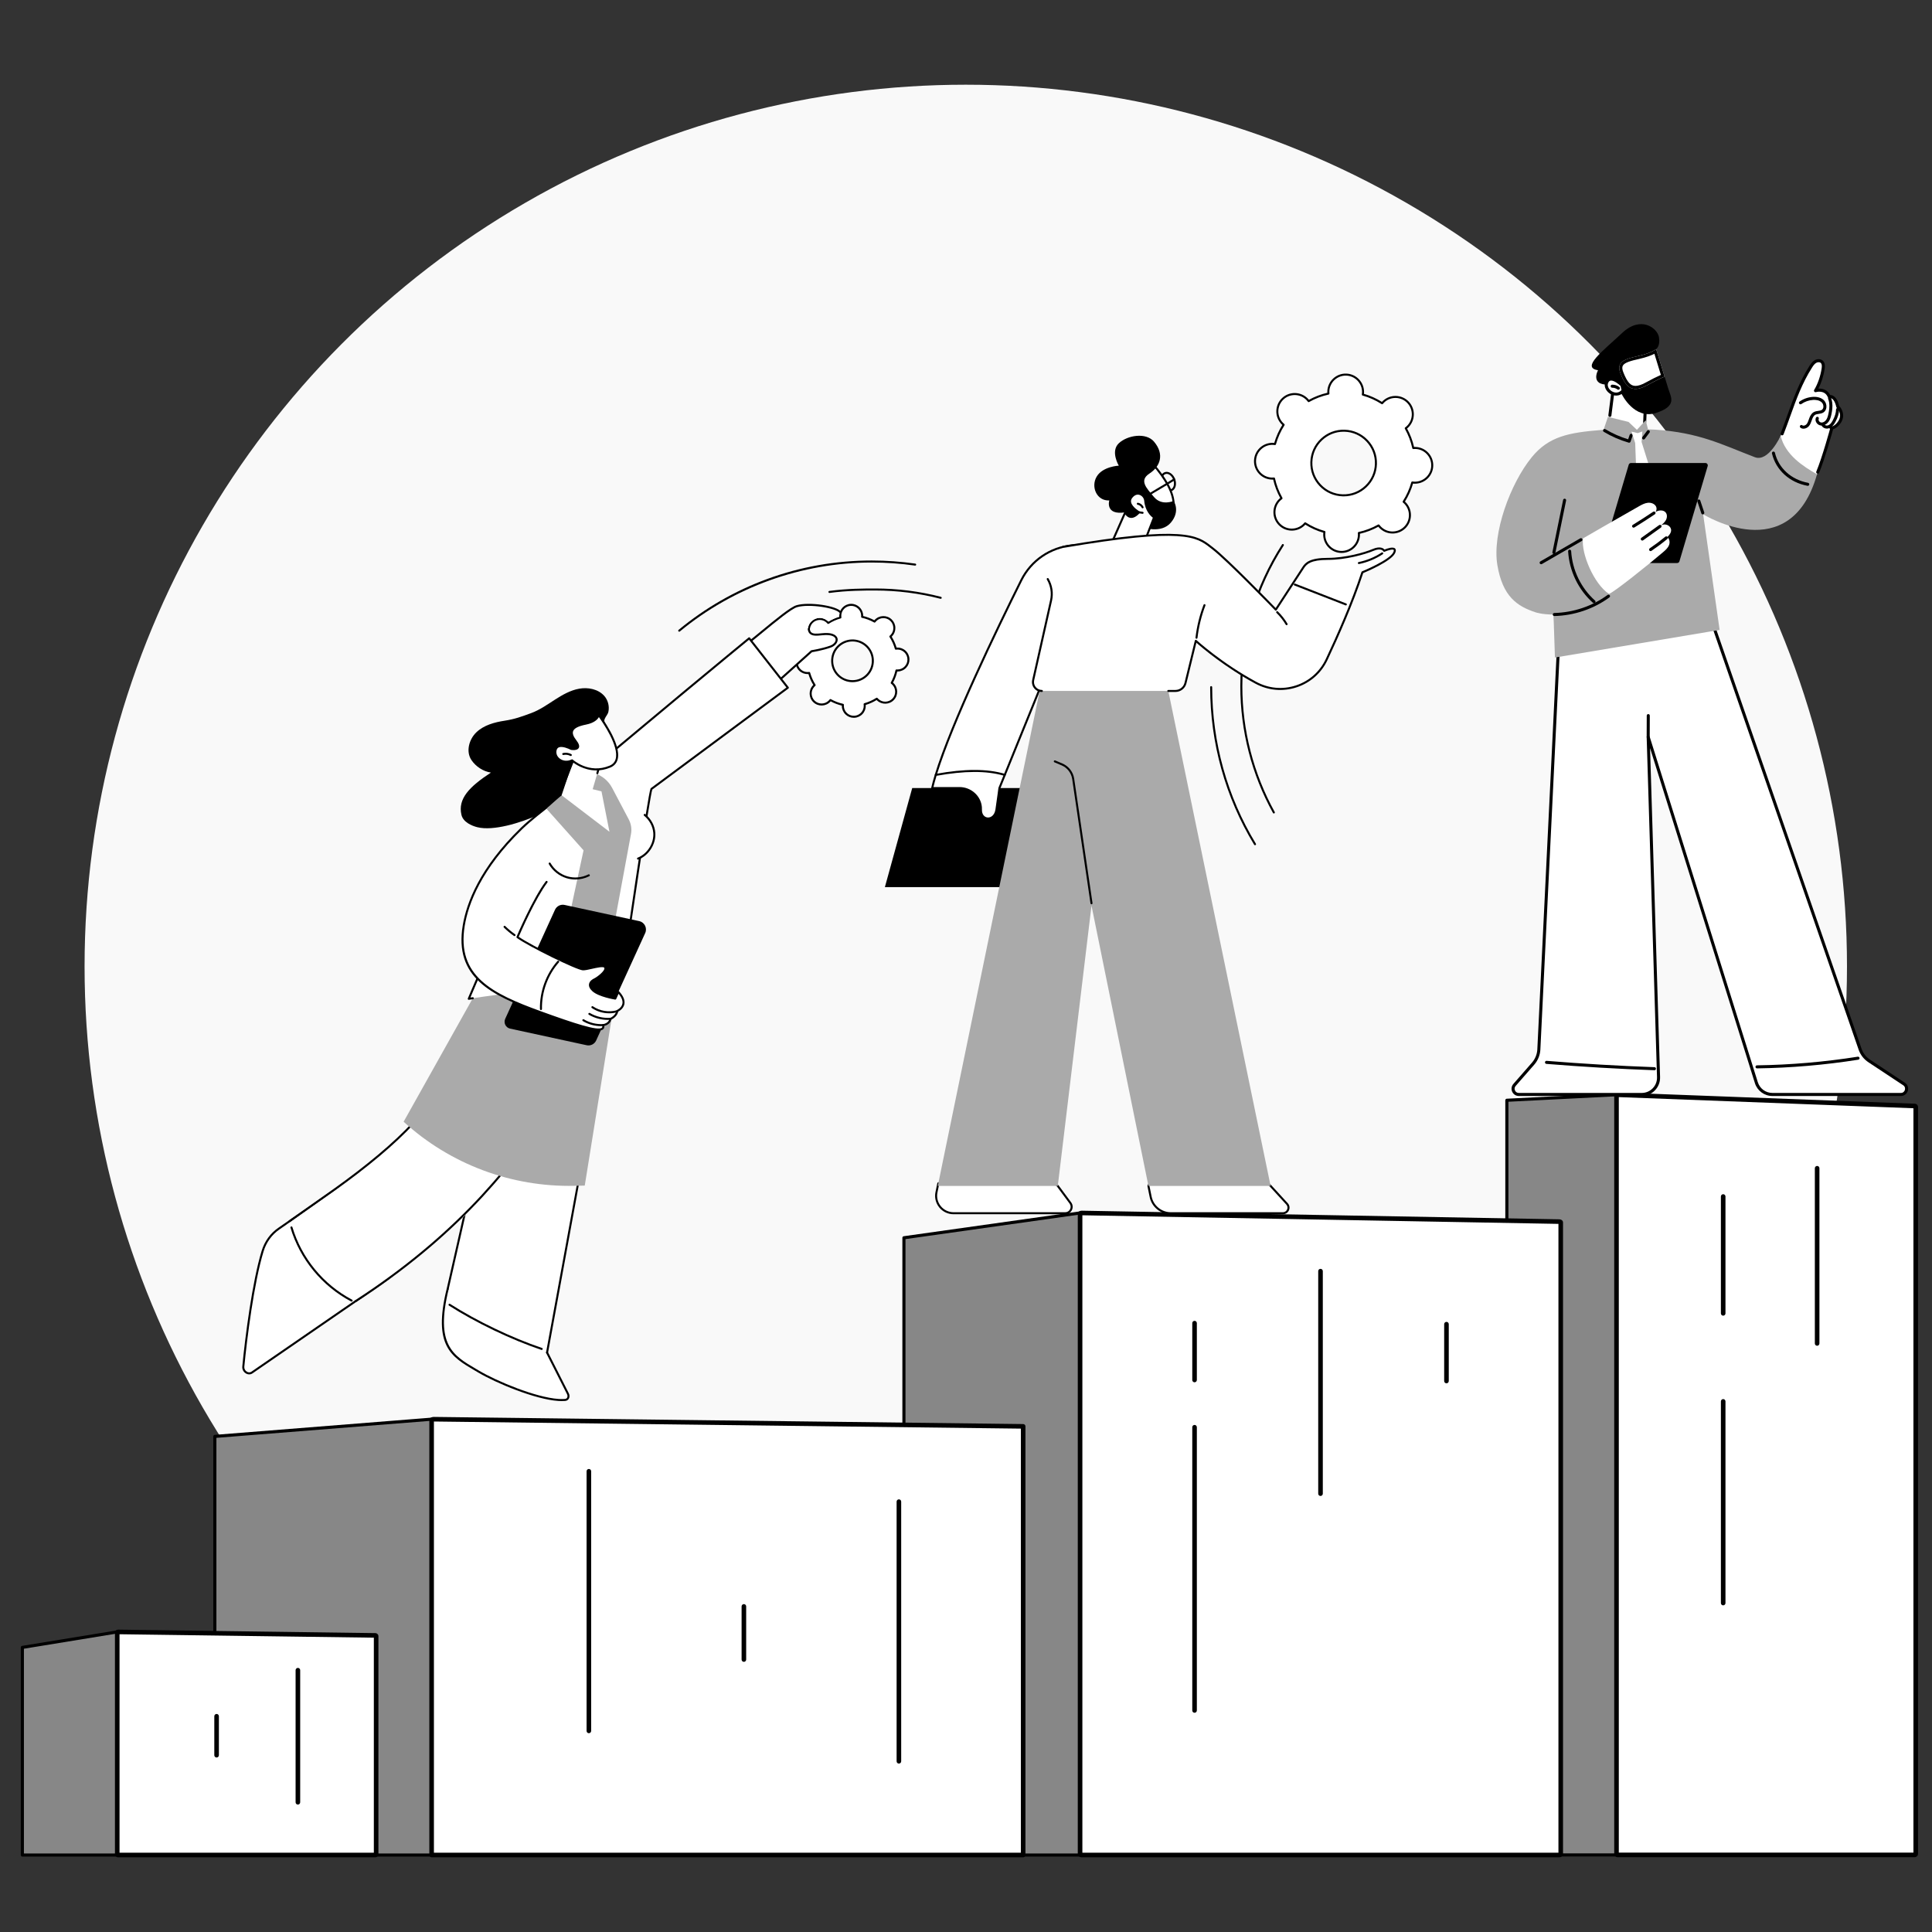
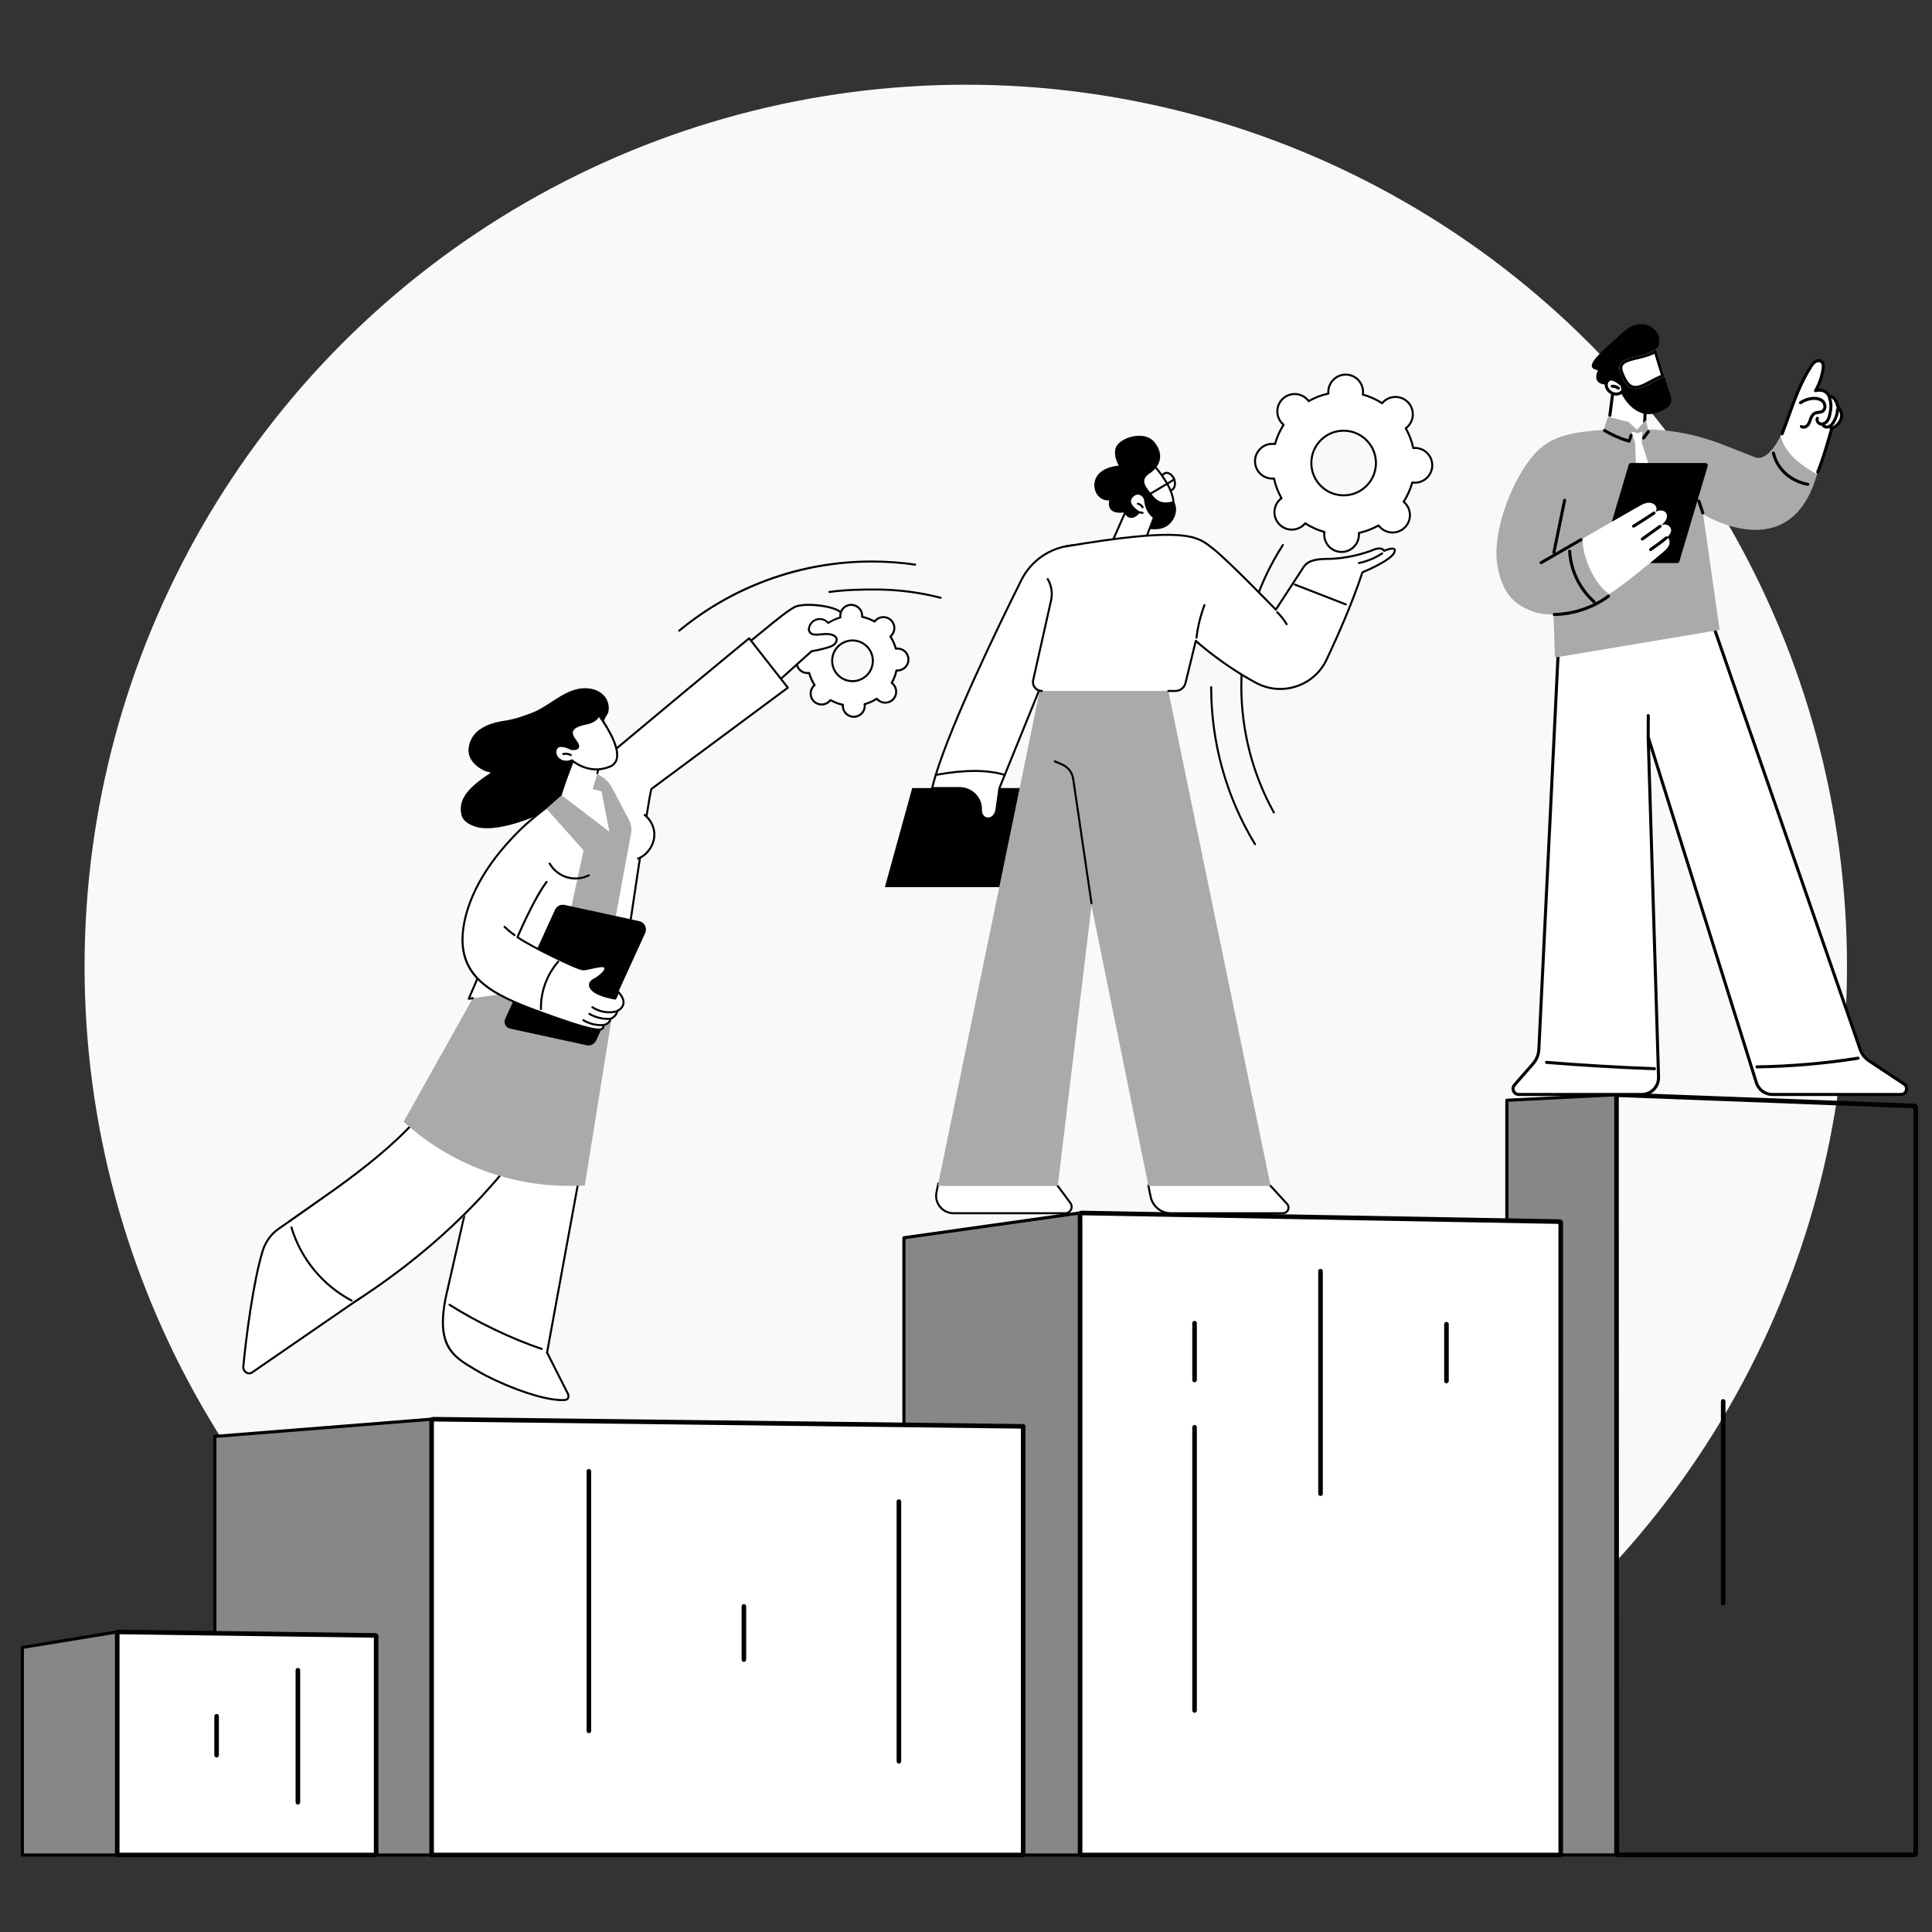
<svg xmlns="http://www.w3.org/2000/svg" xmlns:ns1="http://www.serif.com/" width="100%" height="100%" viewBox="0 0 1865 1865" version="1.1" xml:space="preserve" style="fill-rule:evenodd;clip-rule:evenodd;stroke-linejoin:round;stroke-miterlimit:2;">
  <rect x="0" y="0" width="1865" height="1865" fill="#333333" stroke="none" />
  <g transform="matrix(1,0,0,1,-2313.2,0)">
    <g id="Mesa-de-trabajo1" ns1:id="Mesa de trabajo1" transform="matrix(0.889,0,0,0.954,2152.67,-270.658)">
      <rect x="180.511" y="283.793" width="2097.23" height="1955.51" style="fill:none;" />
      <g transform="matrix(1.125,0,0,1.049,-172.194,-12.941)">
        <g transform="matrix(1.161,0,0,1.161,167.941,15.782)">
          <circle cx="928.338" cy="1032.96" r="732.593" style="fill:rgb(249,249,249);" />
        </g>
        <g transform="matrix(1,0,0,1,0,-90.639)">
          <path d="M1874.9,2162.68L1767.99,2162.68L1767.99,1434.75L1873.83,1429.4L1874.9,2162.68Z" style="fill:rgb(135,135,135);fill-rule:nonzero;stroke:black;stroke-width:3px;" />
        </g>
        <g transform="matrix(1,0,0,1,0,-90.639)">
-           <path d="M2161.56,2162.68L1874.9,2162.68C1874.31,2162.68 1873.83,2162.2 1873.83,2161.61L1873.83,1430.51C1873.83,1429.91 1874.33,1429.42 1874.94,1429.44L2161.6,1440.28C2162.18,1440.3 2162.64,1440.77 2162.64,1441.35L2162.64,2161.61C2162.64,2162.2 2162.16,2162.68 2161.56,2162.68Z" style="fill:white;fill-rule:nonzero;" />
-         </g>
+           </g>
        <g transform="matrix(1,0,0,1,0,-90.639)">
          <path d="M1876.04,2160.47L2160.42,2160.47L2160.42,1442.45L1876.04,1431.7L1876.04,2160.47ZM2161.56,2164.89L1874.9,2164.89C1873.09,2164.89 1871.62,2163.42 1871.62,2161.61L1871.62,1430.51C1871.62,1429.63 1871.99,1428.76 1872.62,1428.15C1873.26,1427.53 1874.11,1427.17 1875.03,1427.23L2161.69,1438.07C2163.46,1438.14 2164.85,1439.57 2164.85,1441.35L2164.85,2161.61C2164.85,2163.42 2163.37,2164.89 2161.56,2164.89Z" style="fill-rule:nonzero;" />
        </g>
        <g transform="matrix(1,0,0,1,0,-90.639)">
-           <path d="M2067.47,1671.55C2066.25,1671.55 2065.26,1670.56 2065.26,1669.33L2065.26,1500.31C2065.26,1499.09 2066.25,1498.1 2067.47,1498.1C2068.69,1498.1 2069.68,1499.09 2069.68,1500.31L2069.68,1669.33C2069.68,1670.56 2068.69,1671.55 2067.47,1671.55Z" style="fill-rule:nonzero;" />
-         </g>
-         <g transform="matrix(1,0,0,1,0,-90.639)">
-           <path d="M1976.79,1642.53C1975.57,1642.53 1974.58,1641.54 1974.58,1640.32L1974.58,1527.57C1974.58,1526.35 1975.57,1525.36 1976.79,1525.36C1978.01,1525.36 1979,1526.35 1979,1527.57L1979,1640.32C1979,1641.54 1978.01,1642.53 1976.79,1642.53Z" style="fill-rule:nonzero;" />
-         </g>
+           </g>
+         <g transform="matrix(1,0,0,1,0,-90.639)">
+           </g>
        <g transform="matrix(1,0,0,1,0,-90.639)">
          <path d="M1976.79,1921.96C1975.57,1921.96 1974.58,1920.97 1974.58,1919.75L1974.58,1725.2C1974.58,1723.98 1975.57,1722.99 1976.79,1722.99C1978.01,1722.99 1979,1723.98 1979,1725.2L1979,1919.75C1979,1920.97 1978.01,1921.96 1976.79,1921.96Z" style="fill-rule:nonzero;" />
        </g>
        <g transform="matrix(1,0,0,1,0,-90.639)">
          <path d="M1356.99,2162.79L1186.05,2162.79L1186.05,1567.38L1356.06,1543.43L1356.99,2162.79Z" style="fill:rgb(135,135,135);fill-rule:nonzero;stroke:black;stroke-width:3px;" />
        </g>
        <g transform="matrix(1,0,0,1,0,-90.639)">
          <path d="M1818.27,2162.79L1357.78,2162.79C1356.83,2162.79 1356.06,2162.42 1356.06,2161.97L1356.06,1544.3C1356.06,1543.83 1356.87,1543.45 1357.85,1543.48L1818.33,1551.79C1819.26,1551.81 1819.99,1552.16 1819.99,1552.61L1819.99,2161.97C1819.99,2162.42 1819.22,2162.79 1818.27,2162.79Z" style="fill:white;fill-rule:nonzero;" />
        </g>
        <g transform="matrix(1,0,0,1,0,-90.639)">
          <path d="M1358.28,2160.58L1817.78,2160.58L1817.78,1553.99L1358.28,1545.69L1358.28,2160.58ZM1818.27,2165L1357.78,2165C1355.51,2165 1353.85,2163.73 1353.85,2161.97L1353.85,1544.3C1353.85,1543.57 1354.15,1542.88 1354.68,1542.36C1355.42,1541.63 1356.58,1541.23 1357.89,1541.26L1818.38,1549.58C1820.63,1549.62 1822.2,1550.87 1822.2,1552.61L1822.2,2161.97C1822.2,2163.73 1820.55,2165 1818.27,2165Z" style="fill-rule:nonzero;" />
        </g>
        <g transform="matrix(1,0,0,1,0,-90.639)">
          <path d="M1588.13,1816.44C1586.91,1816.44 1585.92,1815.45 1585.92,1814.23L1585.92,1599.57C1585.92,1598.35 1586.91,1597.36 1588.13,1597.36C1589.36,1597.36 1590.35,1598.35 1590.35,1599.57L1590.35,1814.23C1590.35,1815.45 1589.36,1816.44 1588.13,1816.44Z" style="fill-rule:nonzero;" />
        </g>
        <g transform="matrix(1,0,0,1,0,-90.639)">
          <path d="M1466.56,1706.79C1465.34,1706.79 1464.35,1705.8 1464.35,1704.58L1464.35,1649.73C1464.35,1648.5 1465.34,1647.51 1466.56,1647.51C1467.78,1647.51 1468.77,1648.5 1468.77,1649.73L1468.77,1704.58C1468.77,1705.8 1467.78,1706.79 1466.56,1706.79Z" style="fill-rule:nonzero;" />
        </g>
        <g transform="matrix(1,0,0,1,0,-28.661)">
          <path d="M1466.56,1963.59C1465.34,1963.59 1464.35,1962.6 1464.35,1961.38L1464.35,1688.16C1464.35,1686.93 1465.34,1685.94 1466.56,1685.94C1467.78,1685.94 1468.77,1686.93 1468.77,1688.16L1468.77,1961.38C1468.77,1962.6 1467.78,1963.59 1466.56,1963.59Z" style="fill-rule:nonzero;" />
        </g>
        <g transform="matrix(1,0,0,1,0,-90.639)">
          <path d="M1709.71,1707.79C1708.48,1707.79 1707.49,1706.8 1707.49,1705.57L1707.49,1650.72C1707.49,1649.5 1708.48,1648.51 1709.71,1648.51C1710.93,1648.51 1711.92,1649.5 1711.92,1650.72L1711.92,1705.57C1711.92,1706.8 1710.93,1707.79 1709.71,1707.79Z" style="fill-rule:nonzero;" />
        </g>
        <g transform="matrix(1,0,0,1,0,-90.639)">
          <path d="M730.18,2162.79L520.943,2162.79L520.943,1759L730.18,1742.38L730.18,2162.79Z" style="fill:rgb(135,135,135);fill-rule:nonzero;stroke:black;stroke-width:3px;" />
        </g>
        <g transform="matrix(1,0,0,1,0,-90.639)">
          <path d="M1301.13,2162.79L730.18,2162.79L730.18,1743.26C730.18,1742.78 731.284,1742.39 732.616,1742.41L1301.13,1749.31L1301.13,2162.79Z" style="fill:white;fill-rule:nonzero;" />
        </g>
        <g transform="matrix(1,0,0,1,0,-90.639)">
          <path d="M732.393,2160.58L1298.92,2160.58L1298.92,1751.49L732.588,1744.62C732.521,1744.62 732.456,1744.62 732.393,1744.63L732.393,2160.58ZM1301.13,2165L730.181,2165C728.959,2165 727.968,2164.01 727.968,2162.79L727.968,1743.26C727.968,1742.57 728.252,1741.91 728.77,1741.39C729.895,1740.28 731.816,1740.17 732.645,1740.2L1301.15,1747.09C1302.37,1747.11 1303.34,1748.09 1303.34,1749.31L1303.34,2162.79C1303.34,2164.01 1302.35,2165 1301.13,2165Z" style="fill-rule:nonzero;" />
        </g>
        <g transform="matrix(1,0,0,1,0,-90.639)">
          <path d="M881.95,2045.29C880.728,2045.29 879.738,2044.3 879.738,2043.08L879.738,1792.62C879.738,1791.39 880.728,1790.4 881.95,1790.4C883.171,1790.4 884.162,1791.39 884.162,1792.62L884.162,2043.08C884.162,2044.3 883.171,2045.29 881.95,2045.29Z" style="fill-rule:nonzero;" />
        </g>
        <g transform="matrix(1,0,0,1,0,-90.639)">
          <path d="M1181.19,2074.59C1179.97,2074.59 1178.98,2073.6 1178.98,2072.38L1178.98,1821.91C1178.98,1820.69 1179.97,1819.7 1181.19,1819.7C1182.41,1819.7 1183.4,1820.69 1183.4,1821.91L1183.4,2072.38C1183.4,2073.6 1182.41,2074.59 1181.19,2074.59Z" style="fill-rule:nonzero;" />
        </g>
        <g transform="matrix(1,0,0,1,0,-90.639)">
          <path d="M1031.57,1976.45C1030.35,1976.45 1029.36,1975.46 1029.36,1974.24L1029.36,1922.97C1029.36,1921.75 1030.35,1920.76 1031.57,1920.76C1032.79,1920.76 1033.78,1921.75 1033.78,1922.97L1033.78,1974.24C1033.78,1975.46 1032.79,1976.45 1031.57,1976.45Z" style="fill-rule:nonzero;" />
        </g>
        <g transform="matrix(1,0,0,1,0,-90.639)">
          <path d="M427.601,2162.79L335.152,2162.79L335.152,1962.52L426.729,1947.58L427.601,2162.79Z" style="fill:rgb(135,135,135);fill-rule:nonzero;stroke:black;stroke-width:3px;" />
        </g>
        <g transform="matrix(1,0,0,1,0,-90.639)">
          <path d="M675.747,2162.79L427.601,2162.79C427.12,2162.79 426.729,2162.46 426.729,2162.07L426.729,1948.31C426.729,1947.91 427.128,1947.58 427.615,1947.59L675.761,1950.94C676.237,1950.95 676.619,1951.27 676.619,1951.66L676.619,2162.07C676.619,2162.46 676.229,2162.79 675.747,2162.79Z" style="fill:white;fill-rule:nonzero;" />
        </g>
        <g transform="matrix(1,0,0,1,0,-90.639)">
          <path d="M428.942,2160.58L674.407,2160.58L674.407,1953.14L428.942,1949.82L428.942,2160.58ZM675.747,2165L427.601,2165C425.901,2165 424.518,2163.68 424.518,2162.07L424.518,1948.31C424.518,1947.54 424.823,1946.82 425.379,1946.27C425.967,1945.69 426.832,1945.38 427.645,1945.38L675.792,1948.73C677.468,1948.75 678.831,1950.07 678.831,1951.66L678.831,2162.07C678.831,2163.68 677.447,2165 675.747,2165Z" style="fill-rule:nonzero;" />
        </g>
        <g transform="matrix(1,0,0,1,0,-90.639)">
          <path d="M601.096,2114.14C599.874,2114.14 598.883,2113.15 598.883,2111.93L598.883,1984.49C598.883,1983.27 599.874,1982.28 601.096,1982.28C602.317,1982.28 603.308,1983.27 603.308,1984.49L603.308,2111.93C603.308,2113.15 602.317,2114.14 601.096,2114.14Z" style="fill-rule:nonzero;" />
        </g>
        <g transform="matrix(1,0,0,1,0,-90.639)">
          <path d="M522.632,2068.73C521.409,2068.73 520.419,2067.74 520.419,2066.52L520.419,2028.92C520.419,2027.7 521.409,2026.71 522.632,2026.71C523.853,2026.71 524.844,2027.7 524.844,2028.92L524.844,2066.52C524.844,2067.74 523.853,2068.73 522.632,2068.73Z" style="fill-rule:nonzero;" />
        </g>
        <g transform="matrix(0.914,0,0,0.914,157.648,162.631)">
          <g transform="matrix(0.485,0,0,0.485,262.657,560.079)">
            <path d="M1858.41,419.292C1858.23,419.292 1858.04,419.271 1857.86,419.221C1811.73,407.275 1763.94,401.217 1715.83,401.217C1692,401.217 1655.99,401.217 1616.45,406.506C1615.23,406.669 1614.14,405.818 1613.98,404.618C1613.82,403.413 1614.66,402.307 1615.87,402.145C1655.7,396.818 1691.89,396.818 1715.83,396.818C1764.32,396.818 1812.47,402.923 1858.96,414.963C1860.14,415.266 1860.85,416.467 1860.54,417.645C1860.29,418.635 1859.39,419.292 1858.41,419.292Z" style="fill-rule:nonzero;" />
          </g>
          <g transform="matrix(0.485,0,0,0.485,262.657,560.079)">
            <path d="M1289.07,490.807C1288.44,490.807 1287.81,490.534 1287.37,490.008C1286.6,489.071 1286.73,487.684 1287.67,486.91C1345.64,439.068 1410.66,401.767 1480.92,376.041C1553.63,349.416 1630.13,335.917 1708.27,335.917C1740.03,335.917 1771.94,338.189 1803.13,342.668C1804.33,342.843 1805.17,343.958 1804.99,345.161C1804.82,346.363 1803.74,347.214 1802.5,347.025C1771.52,342.574 1739.82,340.316 1708.27,340.316C1556.04,340.316 1407.67,393.583 1290.47,490.304C1290.06,490.642 1289.56,490.807 1289.07,490.807Z" style="fill-rule:nonzero;" />
          </g>
          <g transform="matrix(0.485,0,0,0.485,262.657,560.079)">
            <path d="M1696.81,521.976C1714.61,538.777 1715.41,566.824 1698.61,584.619C1681.81,602.414 1653.76,603.221 1635.97,586.419C1618.17,569.618 1617.37,541.571 1634.17,523.776C1650.97,505.98 1679.02,505.174 1696.81,521.976ZM1750.04,465.599C1740.46,456.551 1725.35,456.985 1716.31,466.568C1715.63,467.282 1715.03,468.035 1714.46,468.805C1705.86,463.958 1696.71,460.508 1687.32,458.465C1687.41,457.511 1687.46,456.547 1687.43,455.566C1687.05,442.393 1676.06,432.021 1662.89,432.399C1649.72,432.778 1639.34,443.763 1639.72,456.937C1639.75,457.918 1639.86,458.878 1640,459.825C1630.74,462.405 1621.8,466.374 1613.5,471.707C1612.88,470.97 1612.24,470.253 1611.52,469.579C1601.94,460.531 1586.84,460.965 1577.79,470.548C1568.74,480.13 1569.18,495.232 1578.76,504.28C1579.47,504.954 1580.23,505.559 1581,506.127C1576.15,514.724 1572.7,523.877 1570.66,533.269C1569.7,533.181 1568.74,533.131 1567.76,533.16C1554.58,533.539 1544.21,544.524 1544.59,557.697C1544.97,570.871 1555.95,581.243 1569.13,580.864C1570.11,580.836 1571.07,580.731 1572.02,580.588C1574.6,589.848 1578.56,598.788 1583.9,607.092C1583.16,607.704 1582.44,608.35 1581.77,609.064C1572.72,618.647 1573.16,633.75 1582.74,642.797C1592.32,651.844 1607.42,651.41 1616.47,641.828C1617.15,641.113 1617.75,640.36 1618.32,639.59C1626.91,644.437 1636.07,647.886 1645.46,649.93C1645.37,650.884 1645.32,651.848 1645.35,652.829C1645.73,666.002 1656.71,676.375 1669.89,675.996C1683.06,675.618 1693.43,664.632 1693.05,651.459C1693.03,650.477 1692.92,649.517 1692.78,648.57C1702.04,645.991 1710.98,642.021 1719.28,636.688C1719.89,637.425 1720.54,638.143 1721.26,638.816C1730.84,647.864 1745.94,647.43 1754.99,637.848C1764.04,628.265 1763.6,613.163 1754.02,604.116C1753.3,603.441 1752.55,602.836 1751.78,602.268C1756.63,593.671 1760.08,584.519 1762.12,575.126C1763.07,575.214 1764.04,575.264 1765.02,575.235C1778.19,574.857 1788.57,563.871 1788.19,550.698C1787.81,537.525 1776.82,527.152 1763.65,527.531C1762.67,527.559 1761.71,527.664 1760.76,527.807C1758.18,518.548 1754.21,509.607 1748.88,501.304C1749.62,500.691 1750.33,500.045 1751.01,499.331C1760.06,489.748 1759.62,474.646 1750.04,465.599Z" style="fill:white;fill-rule:nonzero;" />
          </g>
          <g transform="matrix(0.485,0,0,0.485,262.657,560.079)">
            <path d="M1666.4,512.102C1655.21,512.102 1644.04,516.523 1635.77,525.285C1619.83,542.17 1620.59,568.878 1637.48,584.818C1654.36,600.762 1681.06,599.995 1697.01,583.11C1712.95,566.226 1712.19,539.517 1695.3,523.575C1687.18,515.904 1676.78,512.102 1666.4,512.102ZM1666.38,600.688C1654.91,600.688 1643.43,596.491 1634.46,588.019C1615.81,570.41 1614.96,540.916 1632.57,522.265C1650.18,503.619 1679.67,502.772 1698.32,520.375C1716.97,537.983 1717.82,567.482 1700.21,586.13C1691.07,595.806 1678.74,600.688 1666.38,600.688ZM1618.32,637.39C1618.69,637.39 1619.06,637.483 1619.4,637.674C1627.71,642.357 1636.63,645.757 1645.93,647.779C1647.01,648.015 1647.75,649.025 1647.65,650.131C1647.56,651.113 1647.53,651.974 1647.55,652.767C1647.72,658.55 1650.12,663.922 1654.33,667.895C1658.54,671.867 1664.06,673.941 1669.82,673.795C1675.61,673.63 1680.98,671.222 1684.95,667.014C1688.93,662.808 1691.02,657.306 1690.86,651.521C1690.83,650.718 1690.75,649.858 1690.6,648.9C1690.44,647.8 1691.12,646.748 1692.19,646.451C1701.35,643.899 1710.07,639.992 1718.09,634.836C1719.03,634.237 1720.27,634.43 1720.98,635.283C1721.61,636.043 1722.19,636.675 1722.77,637.218C1731.45,645.416 1745.19,645.025 1753.39,636.338C1761.59,627.653 1761.19,613.915 1752.51,605.713C1751.92,605.163 1751.28,604.63 1750.47,604.038C1749.58,603.378 1749.32,602.154 1749.86,601.187C1754.55,592.882 1757.95,583.958 1759.97,574.659C1760.21,573.574 1761.22,572.831 1762.32,572.937C1763.32,573.026 1764.15,573.061 1764.96,573.035C1770.74,572.87 1776.12,570.461 1780.09,566.253C1784.06,562.047 1786.16,556.546 1785.99,550.761C1785.82,544.978 1783.42,539.605 1779.21,535.633C1775,531.657 1769.43,529.524 1763.71,529.73C1762.91,529.753 1762.05,529.837 1761.09,529.981C1759.98,530.138 1758.94,529.468 1758.64,528.398C1756.09,519.234 1752.18,510.517 1747.03,502.491C1746.43,501.557 1746.62,500.321 1747.48,499.61C1748.23,498.985 1748.86,498.399 1749.41,497.819C1753.38,493.613 1755.48,488.111 1755.31,482.328C1755.14,476.543 1752.74,471.17 1748.53,467.199C1739.84,458.997 1726.11,459.394 1717.91,468.077C1717.36,468.655 1716.81,469.319 1716.23,470.109C1715.57,471.001 1714.35,471.267 1713.38,470.722C1705.08,466.039 1696.15,462.638 1686.85,460.617C1685.77,460.38 1685.03,459.371 1685.13,458.264C1685.22,457.268 1685.25,456.43 1685.23,455.628C1684.89,443.689 1674.81,434.308 1662.95,434.598C1651.01,434.941 1641.58,444.935 1641.92,456.875C1641.94,457.669 1642.02,458.505 1642.17,459.5C1642.34,460.6 1641.66,461.647 1640.59,461.944C1631.42,464.496 1622.71,468.404 1614.68,473.559C1613.75,474.159 1612.51,473.967 1611.8,473.11C1611.18,472.358 1610.59,471.727 1610.01,471.179C1605.8,467.205 1600.26,465.1 1594.52,465.276C1588.73,465.441 1583.36,467.85 1579.39,472.058C1571.19,480.743 1571.58,494.48 1580.27,502.68C1580.85,503.226 1581.49,503.758 1582.3,504.358C1583.2,505.017 1583.46,506.242 1582.91,507.208C1578.23,515.513 1574.83,524.439 1572.81,533.736C1572.57,534.823 1571.54,535.541 1570.46,535.459C1569.46,535.367 1568.62,535.339 1567.82,535.36C1562.04,535.526 1556.66,537.934 1552.69,542.14C1548.72,546.348 1546.62,551.85 1546.79,557.635C1546.96,563.417 1549.36,568.791 1553.57,572.762C1557.78,576.736 1563.37,578.788 1569.06,578.664C1569.87,578.642 1570.73,578.56 1571.69,578.414C1572.79,578.242 1573.84,578.925 1574.13,579.998C1576.69,589.162 1580.59,597.876 1585.75,605.904C1586.35,606.839 1586.16,608.074 1585.3,608.785C1584.53,609.432 1583.91,609.999 1583.37,610.575C1575.17,619.26 1575.56,632.997 1584.25,641.197C1592.93,649.395 1606.67,649.005 1614.87,640.318C1615.41,639.743 1615.95,639.096 1616.55,638.282C1616.98,637.704 1617.64,637.39 1618.32,637.39ZM1669.18,678.206C1662.5,678.206 1656.19,675.697 1651.31,671.093C1646.25,666.315 1643.35,659.852 1643.15,652.892C1643.14,652.494 1643.14,652.084 1643.15,651.661C1634.7,649.652 1626.55,646.55 1618.89,642.417C1618.62,642.741 1618.35,643.046 1618.07,643.338C1608.21,653.783 1591.68,654.262 1581.23,644.397C1570.78,634.531 1570.3,618.003 1580.17,607.554C1580.45,607.262 1580.73,606.974 1581.04,606.682C1576.47,599.267 1572.91,591.314 1570.42,582.992C1570,583.028 1569.59,583.05 1569.19,583.063C1562.28,583.235 1555.62,580.743 1550.55,575.961C1545.49,571.184 1542.59,564.72 1542.39,557.759C1542.19,550.801 1544.71,544.183 1549.49,539.122C1554.27,534.059 1560.74,531.161 1567.69,530.961C1568.09,530.95 1568.5,530.948 1568.93,530.958C1570.93,522.505 1574.04,514.362 1578.17,506.702C1577.84,506.426 1577.54,506.156 1577.25,505.879C1566.8,496.014 1566.33,479.486 1576.19,469.038C1580.97,463.976 1587.43,461.079 1594.39,460.878C1601.31,460.683 1607.97,463.199 1613.03,467.979C1613.32,468.253 1613.61,468.543 1613.91,468.851C1621.32,464.286 1629.27,460.72 1637.59,458.23C1637.56,457.809 1637.54,457.403 1637.52,456.999C1637.11,442.636 1648.46,430.613 1662.82,430.198C1663.08,430.192 1663.33,430.188 1663.58,430.188C1677.61,430.188 1689.22,441.39 1689.63,455.504C1689.64,455.901 1689.64,456.312 1689.63,456.735C1698.08,458.743 1706.23,461.845 1713.89,465.976C1714.16,465.652 1714.43,465.347 1714.71,465.055C1724.57,454.61 1741.1,454.136 1751.55,463.998C1756.61,468.777 1759.51,475.244 1759.71,482.202C1759.91,489.159 1757.39,495.78 1752.61,500.841C1752.33,501.131 1752.04,501.421 1751.74,501.711C1756.3,509.125 1759.87,517.079 1762.36,525.401C1762.78,525.367 1763.18,525.343 1763.58,525.331C1770.5,525.125 1777.16,527.653 1782.23,532.433C1787.29,537.212 1790.19,543.678 1790.39,550.636C1790.59,557.594 1788.07,564.212 1783.29,569.274C1778.51,574.337 1772.04,577.235 1765.08,577.435C1764.68,577.443 1764.27,577.447 1763.85,577.435C1761.84,585.89 1758.74,594.034 1754.61,601.694C1754.93,601.969 1755.24,602.242 1755.53,602.515C1765.98,612.381 1766.45,628.909 1756.59,639.358C1746.72,649.811 1730.19,650.277 1719.75,640.417C1719.46,640.142 1719.17,639.852 1718.87,639.545C1711.46,644.112 1703.51,647.678 1695.18,650.166C1695.22,650.584 1695.24,650.99 1695.26,651.392C1695.46,658.354 1692.93,664.973 1688.15,670.036C1683.37,675.097 1676.91,677.995 1669.95,678.195C1669.69,678.201 1669.44,678.206 1669.18,678.206Z" style="fill-rule:nonzero;" />
          </g>
          <g transform="matrix(0.485,0,0,0.485,262.657,560.079)">
            <path d="M1125.65,630.298C1112.45,615.727 1090.66,611.403 1071.31,614.861C1051.95,618.319 1034.48,628.424 1017.96,639.074C1001.43,649.724 985.159,661.208 966.702,667.988C945.692,675.707 931.03,681.143 908.905,684.539C886.78,687.936 863.967,694.122 847.688,709.474C831.41,724.826 824.142,751.608 836.665,770.146C846.315,784.429 862.017,794.736 879.052,797.438C832.218,828.078 806.58,854.363 814.955,889.522C818.656,905.061 836.833,913.148 849.581,916.301C884.508,924.939 942.568,907.163 982.457,889.522C1011.35,876.745 1037.21,857.824 1065.54,843.829C1093.86,829.835 1114.22,800.748 1127.66,772.177C1138.92,748.239 1140.83,718.988 1129.94,694.561C1127.25,688.507 1124.6,686.49 1126.8,680.692C1128.97,674.985 1133.63,671.257 1134.96,664.646C1137.36,652.69 1133.85,639.357 1125.65,630.298Z" style="fill-rule:nonzero;" />
          </g>
          <g transform="matrix(0.485,0,0,0.485,262.657,560.079)">
            <path d="M778.985,1948.86C762.397,2051.76 798.211,2068.89 852.121,2100.75C893.745,2125.35 977.128,2159.34 1026.19,2162.58C1033.52,2163.07 1039.83,2162.58 1039.83,2162.58C1047.01,2162.58 1049.93,2155.27 1046.7,2148.98C1035.37,2126.89 998.717,2051.5 998.717,2051.5C998.717,2051.5 972.917,2045.03 924.714,2026.18C876.511,2007.33 784.868,1953.01 784.868,1953.01L778.985,1948.86Z" style="fill:white;fill-rule:nonzero;" />
          </g>
          <g transform="matrix(0.485,0,0,0.485,262.657,560.079)">
            <path d="M1151.37,1241.63L1001.99,2053.88C1001.99,2053.88 764.676,2010.49 770.973,1982.65C809.148,1813.84 902.972,1399.9 924.412,1317.3L1151.37,1241.63Z" style="fill:white;fill-rule:nonzero;" />
          </g>
          <g transform="matrix(0.485,0,0,0.485,262.657,560.079)">
            <path d="M1001.31,2061.69C1001.18,2061.69 1001.05,2061.68 1000.91,2061.65C999.72,2061.43 998.929,2060.29 999.148,2059.09L1148.54,1244.89L926.242,1319C912.062,1373.95 865.227,1576.74 787.014,1921.86C786.743,1923.05 785.562,1923.78 784.382,1923.52C783.196,1923.25 782.453,1922.08 782.722,1920.89C861.504,1573.26 908.459,1370 922.282,1316.74C922.469,1316.02 923.008,1315.44 923.715,1315.21L1150.67,1239.54C1151.41,1239.29 1152.22,1239.46 1152.81,1239.97C1153.4,1240.48 1153.68,1241.26 1153.53,1242.03L1003.48,2059.88C1003.28,2060.95 1002.36,2061.69 1001.31,2061.69Z" style="fill-rule:nonzero;" />
          </g>
          <g transform="matrix(0.485,0,0,0.485,262.657,560.079)">
            <path d="M1033.01,2165C1030.95,2165 1028.56,2164.94 1026.04,2164.78C975.359,2161.43 890.371,2125.91 851.001,2102.64C848.713,2101.29 846.443,2099.96 844.194,2098.64C792.878,2068.59 752.346,2044.86 782.73,1920.85C783.022,1919.67 784.221,1918.96 785.392,1919.24C786.571,1919.53 787.293,1920.72 787.005,1921.9C757.401,2042.72 796.683,2065.72 846.417,2094.85C848.671,2096.17 850.948,2097.5 853.24,2098.85C892.242,2121.9 976.324,2157.08 1026.33,2160.39C1033.43,2160.87 1039.6,2160.4 1039.66,2160.39C1042.09,2160.38 1043.83,2159.48 1044.87,2157.78C1046.17,2155.65 1046.12,2152.67 1044.74,2149.98C1033.53,2128.15 999.69,2061.16 999.348,2060.48C998.8,2059.4 999.234,2058.07 1000.32,2057.52C1001.4,2056.97 1002.73,2057.41 1003.28,2058.5C1003.61,2059.17 1037.46,2126.15 1048.66,2147.97C1050.73,2152.01 1050.72,2156.65 1048.63,2160.07C1046.8,2163.07 1043.59,2164.78 1039.83,2164.78C1039.77,2164.79 1037.01,2165 1033.01,2165Z" style="fill-rule:nonzero;" />
          </g>
          <g transform="matrix(0.485,0,0,0.485,262.657,560.079)">
            <path d="M989.682,2053.75C989.45,2053.75 989.211,2053.72 988.979,2053.64C923.286,2031.5 846.185,1994.57 787.763,1957.26C786.739,1956.61 786.44,1955.25 787.093,1954.22C787.746,1953.2 789.104,1952.9 790.13,1953.55C848.273,1990.68 925.006,2027.44 990.384,2049.47C991.535,2049.86 992.154,2051.11 991.765,2052.26C991.456,2053.18 990.601,2053.75 989.682,2053.75Z" style="fill-rule:nonzero;" />
          </g>
          <g transform="matrix(0.485,0,0,0.485,262.657,560.079)">
            <path d="M417.469,1789.69C400.622,1801.28 388.183,1818.38 381.977,1838.67C360.619,1908.5 345.275,2034.17 339.93,2090.09C338.926,2100.59 350.648,2108.48 358.855,2102.83L656.183,1898.23C646.225,1813.27 604.217,1758.64 547.179,1699.95L417.469,1789.69Z" style="fill:white;fill-rule:nonzero;" />
          </g>
          <g transform="matrix(0.485,0,0,0.485,262.657,560.079)">
            <path d="M417.469,1789.69L417.49,1789.69L417.469,1789.69ZM546.898,1702.82L418.721,1791.5L418.714,1791.5C402.135,1802.91 390.159,1819.44 384.08,1839.32C363.444,1906.78 347.996,2028.82 342.12,2090.3C341.71,2094.58 343.922,2098.81 347.756,2101.06C351.059,2103.01 354.742,2103 357.608,2101.02L653.841,1897.17C644.16,1817.56 605.727,1763.56 546.898,1702.82ZM352.816,2106.93C350.371,2106.93 347.873,2106.24 345.525,2104.86C340.224,2101.74 337.168,2095.86 337.74,2089.88C343.631,2028.24 359.134,1905.83 379.874,1838.03C386.245,1817.2 398.814,1799.86 416.221,1787.88L545.928,1698.14C546.813,1697.53 548.007,1697.65 548.757,1698.42C609.288,1760.71 648.737,1815.82 658.368,1897.97C658.462,1898.78 658.101,1899.58 657.431,1900.04L360.103,2104.65C357.893,2106.17 355.384,2106.93 352.816,2106.93Z" style="fill-rule:nonzero;" />
          </g>
          <g transform="matrix(0.485,0,0,0.485,262.657,560.079)">
            <path d="M820.205,1392.89C805.655,1426.06 786.476,1461.47 761.128,1497.79C665.81,1634.37 495.298,1732.14 435.76,1780.58C435.76,1780.58 429.27,1837.61 486.434,1897.01C505.997,1917.33 587.97,1946.33 587.97,1946.33C875.108,1767.63 1007.33,1545.85 1067.6,1392.89L820.205,1392.89Z" style="fill:white;fill-rule:nonzero;" />
          </g>
          <g transform="matrix(0.485,0,0,0.485,262.657,560.079)">
            <path d="M440.637,1775.86C439.949,1775.86 439.275,1775.54 438.845,1774.94C438.138,1773.95 438.366,1772.58 439.356,1771.87C455.356,1760.44 471.736,1748.99 487.577,1737.92C520.294,1715.05 554.129,1691.4 586.329,1666.66C654.271,1614.45 701.411,1570.24 739.176,1523.33C765.022,1491.22 788.552,1454.49 811.105,1411.04C811.662,1409.96 812.992,1409.54 814.072,1410.1C815.15,1410.66 815.569,1411.99 815.011,1413.07C792.32,1456.78 768.636,1493.75 742.604,1526.09C704.609,1573.28 657.24,1617.71 589.009,1670.15C556.731,1694.95 522.856,1718.63 490.099,1741.52C474.267,1752.59 457.895,1764.03 441.913,1775.45C441.526,1775.73 441.079,1775.86 440.637,1775.86Z" style="fill-rule:nonzero;" />
          </g>
          <g transform="matrix(0.485,0,0,0.485,262.657,560.079)">
            <path d="M585.416,1949.13C584.694,1949.13 583.987,1948.77 583.566,1948.12C582.906,1947.1 583.199,1945.74 584.219,1945.08C590.779,1940.84 597.402,1936.49 603.9,1932.15C653.758,1898.88 701.215,1863.07 744.955,1825.73C785.505,1791.12 823.767,1754.42 858.677,1716.66C890.784,1681.92 920.704,1645.59 947.607,1608.66C972.21,1574.9 994.717,1540.06 1014.5,1505.12C1032.27,1473.76 1048.05,1441.95 1061.41,1410.58C1061.88,1409.46 1063.17,1408.95 1064.29,1409.42C1065.41,1409.9 1065.93,1411.19 1065.45,1412.3C1052.03,1443.83 1036.17,1475.78 1018.33,1507.29C998.463,1542.37 975.864,1577.35 951.165,1611.25C924.16,1648.32 894.13,1684.78 861.908,1719.64C826.882,1757.54 788.494,1794.36 747.812,1829.08C703.941,1866.53 656.344,1902.44 606.341,1935.81C599.828,1940.16 593.188,1944.52 586.608,1948.78C586.238,1949.02 585.824,1949.13 585.416,1949.13Z" style="fill-rule:nonzero;" />
          </g>
          <g transform="matrix(0.485,0,0,0.485,262.657,560.079)">
            <path d="M575.757,1948.53C575.412,1948.53 575.061,1948.45 574.735,1948.27C511.337,1914.9 463.197,1856.41 442.66,1787.81C442.313,1786.65 442.974,1785.42 444.136,1785.08C445.3,1784.73 446.527,1785.39 446.875,1786.55C467.077,1854.02 514.425,1911.55 576.784,1944.38C577.858,1944.95 578.273,1946.28 577.706,1947.35C577.313,1948.1 576.548,1948.53 575.757,1948.53Z" style="fill-rule:nonzero;" />
          </g>
          <g transform="matrix(0.485,0,0,0.485,262.657,560.079)">
            <path d="M940.729,1651.88C940.432,1651.88 940.129,1651.81 939.842,1651.69L724.493,1556.42C723.382,1555.93 722.88,1554.63 723.372,1553.52C723.861,1552.41 725.167,1551.91 726.271,1552.4L941.62,1647.66C942.731,1648.15 943.233,1649.45 942.742,1650.56C942.378,1651.39 941.573,1651.88 940.729,1651.88Z" style="fill-rule:nonzero;" />
          </g>
          <g transform="matrix(0.485,0,0,0.485,262.657,560.079)">
            <path d="M1158.52,1229.04L1083.41,1696.12L1060.97,1696.61C923.651,1699.63 790.447,1649.7 689.012,1557.17L865.841,1241.63L1158.52,1229.04Z" style="fill:rgb(170,170,170);fill-rule:nonzero;" />
          </g>
          <g transform="matrix(0.485,0,0,0.485,262.657,560.079)">
            <path d="M1447.23,508.949C1486.5,477.059 1529.65,439.883 1545.08,435.353C1572.72,427.24 1634.43,436.103 1638.83,448.755C1638.08,450.063 1637.38,454.863 1637.62,458.278C1631.8,459.985 1623.72,463.049 1613.87,468.925C1613.87,468.925 1605.94,460.623 1595.02,460.895C1578.05,461.318 1571.55,475.824 1571.55,475.824C1571.55,475.824 1569.22,481.431 1569.25,484.881C1569.3,491.824 1574.99,498.931 1601.15,496.317C1640.31,492.404 1637.43,516.538 1618.28,523.319C1599.13,530.101 1577.26,533.341 1577.26,533.341L1510.43,593.349L1447.23,508.949Z" style="fill:white;fill-rule:nonzero;" />
          </g>
          <g transform="matrix(0.485,0,0,0.485,262.657,560.079)">
            <path d="M1510.43,595.548C1509.83,595.548 1509.23,595.301 1508.8,594.818C1507.98,593.913 1508.06,592.523 1508.96,591.711L1575.79,531.704C1576.11,531.417 1576.51,531.229 1576.94,531.165C1577.15,531.133 1598.83,527.876 1617.55,521.247C1625.47,518.441 1630.74,512.07 1629.55,506.74C1628.38,501.514 1620.36,496.603 1601.37,498.506C1587.95,499.847 1578.26,500.817 1572.58,494.412C1570.49,492.044 1569.34,488.884 1569.17,485.013C1569.11,483.8 1570.05,482.771 1571.26,482.717C1572.49,482.638 1573.51,483.602 1573.56,484.816C1573.69,487.656 1574.47,489.903 1575.88,491.495C1580.06,496.216 1588.36,495.385 1600.93,494.128C1628.43,491.366 1633.08,502.352 1633.84,505.78C1635.54,513.367 1629.16,521.799 1619.02,525.393C1601.75,531.509 1582.07,534.806 1578.24,535.414L1511.9,594.985C1511.48,595.363 1510.96,595.548 1510.43,595.548Z" style="fill-rule:nonzero;" />
          </g>
          <g transform="matrix(0.485,0,0,0.485,262.657,560.079)">
            <path d="M1447.23,511.148C1446.59,511.148 1445.96,510.871 1445.52,510.334C1444.76,509.391 1444.9,508.008 1445.84,507.241C1452.74,501.643 1459.75,495.881 1466.71,490.161C1499.93,462.875 1531.31,437.103 1544.46,433.242C1571.69,425.249 1632.84,434.293 1642.12,447.687C1642.82,448.686 1642.57,450.056 1641.57,450.748C1640.57,451.438 1639.2,451.188 1638.51,450.191C1630.98,439.33 1572.39,429.621 1545.7,437.466C1533.41,441.072 1500.92,467.755 1469.51,493.561C1462.54,499.286 1455.52,505.052 1448.61,510.656C1448.21,510.987 1447.72,511.148 1447.23,511.148Z" style="fill-rule:nonzero;" />
          </g>
          <g transform="matrix(0.485,0,0,0.485,262.657,560.079)">
            <path d="M1087.37,964.671C1087.37,964.671 1003.4,870.545 1001.69,872.089C999.981,873.634 862.254,959.938 819.961,1129.98C802.512,1200.14 849.804,1245.35 849.804,1245.35L830.84,1289.63C830.84,1289.63 1038.02,1259.11 1049.63,1263.15C1049.63,1263.15 1058.96,1002.16 1087.37,964.671Z" style="fill:white;fill-rule:nonzero;" />
          </g>
          <g transform="matrix(0.485,0,0,0.485,262.657,560.079)">
            <path d="M830.841,1291.83C830.162,1291.83 829.513,1291.52 829.092,1290.97C828.611,1290.34 828.506,1289.5 828.819,1288.77L911.075,1096.68C911.554,1095.56 912.854,1095.04 913.962,1095.53C915.08,1096 915.597,1097.3 915.118,1098.41L834.398,1286.91L839.324,1286.22C840.527,1286.04 841.638,1286.89 841.807,1288.1C841.977,1289.3 841.137,1290.41 839.934,1290.58L831.146,1291.81C831.045,1291.83 830.942,1291.83 830.841,1291.83Z" style="fill-rule:nonzero;" />
          </g>
          <g transform="matrix(0.485,0,0,0.485,262.657,560.079)">
            <path d="M998.737,874.595C1225.21,682.528 1441.39,505.237 1441.39,505.237L1525.6,612.706L1228.65,832.982C1223.08,843.495 1165,1242.85 1165,1242.85L1127.25,1248.14L998.737,874.595Z" style="fill:white;fill-rule:nonzero;" />
          </g>
          <g transform="matrix(0.485,0,0,0.485,262.657,560.079)">
            <path d="M1156.1,1246.3C1155.02,1246.3 1154.08,1245.51 1153.92,1244.41C1153.75,1243.2 1154.59,1242.09 1155.8,1241.92L1163.06,1240.9C1170.04,1192.95 1221.19,842.37 1226.7,831.953C1226.85,831.663 1227.07,831.412 1227.33,831.216L1522.48,612.285L1441.05,508.364C1420.01,525.636 1213.38,695.44 1000.16,876.272C999.237,877.057 997.849,876.947 997.059,876.017C996.272,875.091 996.386,873.703 997.314,872.917C1221.21,683.035 1437.83,505.31 1440,503.535C1440.45,503.159 1441.04,502.983 1441.63,503.05C1442.22,503.114 1442.76,503.415 1443.12,503.879L1527.33,611.348C1527.7,611.816 1527.86,612.411 1527.78,613C1527.7,613.588 1527.39,614.119 1526.91,614.471L1230.44,834.391C1225.13,849.474 1183.09,1133.74 1167.18,1243.17C1167.04,1244.14 1166.27,1244.9 1165.31,1245.03L1156.41,1246.28C1156.3,1246.29 1156.2,1246.3 1156.1,1246.3Z" style="fill-rule:nonzero;" />
          </g>
          <g transform="matrix(0.485,0,0,0.485,262.657,560.079)">
            <path d="M1213.93,889.522C1225.64,899.139 1233.67,913.366 1234.81,928.511C1236.59,952.117 1221.49,976.021 1199.4,984.581L1213.93,889.522Z" style="fill:white;fill-rule:nonzero;" />
          </g>
          <g transform="matrix(0.485,0,0,0.485,262.657,560.079)">
            <path d="M1199.4,986.781C1198.52,986.781 1197.69,986.249 1197.35,985.376C1196.91,984.244 1197.47,982.97 1198.6,982.53C1219.69,974.36 1234.31,951.207 1232.61,928.675C1231.54,914.474 1224.22,900.822 1212.53,891.222C1211.59,890.453 1211.46,889.065 1212.23,888.126C1213,887.191 1214.38,887.05 1215.32,887.823C1227.94,898.182 1235.84,912.95 1237,928.344C1238.84,952.73 1223.01,977.789 1200.19,986.633C1199.93,986.734 1199.66,986.781 1199.4,986.781Z" style="fill-rule:nonzero;" />
          </g>
          <g transform="matrix(0.485,0,0,0.485,262.657,560.079)">
            <path d="M999.987,876.066C999.987,876.066 1066.83,813.784 1101.09,797.438L1104.41,798.77C1120.99,803.829 1134.87,815.294 1142.96,830.62L1179.21,899.294C1184.36,909.049 1186.07,920.252 1184.06,931.097L1123.95,1255.96L1014.74,1272.81L1080.78,966.563L999.987,876.066Z" style="fill:rgb(170,170,170);fill-rule:nonzero;" />
          </g>
          <g transform="matrix(0.485,0,0,0.485,262.657,560.079)">
            <path d="M1062.97,1030.06C1056.52,1030.06 1050.07,1029.15 1043.88,1027.29C1027.63,1022.41 1013.5,1011.17 1005.09,996.457C1004.49,995.402 1004.86,994.057 1005.91,993.456C1006.97,992.848 1008.31,993.217 1008.91,994.274C1016.77,1008.02 1029.97,1018.52 1045.14,1023.07C1060.31,1027.63 1077.12,1026.14 1091.25,1018.99C1092.34,1018.44 1093.66,1018.88 1094.21,1019.96C1094.76,1021.05 1094.32,1022.37 1093.24,1022.92C1083.88,1027.65 1073.43,1030.06 1062.97,1030.06Z" style="fill-rule:nonzero;" />
          </g>
          <g transform="matrix(0.485,0,0,0.485,262.657,560.079)">
            <path d="M920.869,1354.55L1087.59,1390.71C1096.05,1392.54 1104.64,1388.24 1108.24,1380.36L1215,1146.63C1219.94,1135.79 1213.61,1123.16 1201.98,1120.64L1039.55,1085.41C1030.97,1083.55 1022.26,1087.91 1018.61,1095.89L910.203,1333.25C906.148,1342.13 911.333,1352.48 920.869,1354.55Z" style="fill-rule:nonzero;" />
          </g>
          <g transform="matrix(0.485,0,0,0.485,262.657,560.079)">
            <path d="M1000.3,1035.31C1000.3,1035.31 947.941,917.023 946.232,918.568C944.522,920.113 834.512,1021.16 819.961,1129.98C809.872,1205.44 833.097,1222.24 849.804,1245.35C866.511,1268.46 926.82,1296.92 986.299,1318.55C1099.52,1359.72 1127.39,1364.46 1123.54,1346.86C1123.54,1346.86 1136.99,1345.31 1139.46,1333.37C1139.46,1333.37 1152.64,1328.02 1154.28,1316.08C1154.28,1316.08 1183.3,1303.58 1156.44,1274.83L1149.87,1289.22C1149.87,1289.22 1114.76,1283.55 1101.58,1271.61C1088.41,1259.67 1097.05,1251.03 1104.05,1247.73C1111.05,1244.44 1131.64,1229.62 1127.93,1221.38C1124.23,1213.15 1091.29,1225.91 1079.35,1225.5C1067.41,1225.09 963.654,1174.85 936.892,1155.45C936.892,1155.45 971.888,1072.8 1000.3,1035.31Z" style="fill:white;fill-rule:nonzero;" />
          </g>
          <g transform="matrix(0.485,0,0,0.485,262.657,560.079)">
            <path d="M1113.2,1358.7C1096.2,1358.7 1059.45,1347.49 985.546,1320.62C878.88,1281.83 798.798,1243.14 817.792,1129.62C825.919,1081.05 854.288,1004.97 943.3,918.353L944.696,916.993C962.875,899.251 996.156,873.665 996.491,873.409C997.456,872.667 998.839,872.853 999.574,873.815C1000.31,874.777 1000.13,876.158 999.168,876.897C998.837,877.153 965.759,902.583 947.769,920.143L946.368,921.506C858.211,1007.29 830.149,1082.42 822.132,1130.34C803.699,1240.52 882.333,1278.41 987.05,1316.48C1061.18,1343.44 1112.27,1359.91 1120.55,1352.66C1121.27,1352.03 1122.15,1350.78 1121.4,1347.33C1121.26,1346.72 1121.39,1346.08 1121.75,1345.57C1122.11,1345.07 1122.68,1344.74 1123.29,1344.67C1123.77,1344.61 1135.2,1343.13 1137.31,1332.93C1137.45,1332.21 1137.95,1331.61 1138.63,1331.34C1138.75,1331.29 1150.66,1326.29 1152.11,1315.78C1152.21,1315.02 1152.71,1314.36 1153.41,1314.06C1153.51,1314.02 1163.44,1309.6 1165.33,1300.48C1166.64,1294.12 1163.86,1286.84 1157.04,1278.81L1151.87,1290.13C1151.46,1291.03 1150.5,1291.54 1149.52,1291.39C1148.06,1291.15 1113.61,1285.48 1100.1,1273.24C1094.41,1268.08 1091.9,1262.89 1092.66,1257.82C1093.72,1250.68 1100.93,1246.77 1103.12,1245.74C1110.88,1242.09 1128.55,1228.13 1125.93,1222.28C1124.33,1218.74 1108.56,1222.3 1099.13,1224.43C1091.33,1226.19 1083.99,1227.91 1079.27,1227.7C1066.06,1227.24 961.323,1175.87 935.601,1157.23C934.772,1156.63 934.467,1155.54 934.866,1154.59C935.217,1153.76 970.296,1071.26 998.545,1033.98C999.273,1033.01 1000.65,1032.82 1001.63,1033.55C1002.59,1034.29 1002.79,1035.67 1002.05,1036.63C976.318,1070.59 944.679,1142.93 939.614,1154.69C968.477,1174.78 1068.4,1222.92 1079.42,1223.3C1083.57,1223.4 1090.65,1221.84 1098.16,1220.14C1112.92,1216.8 1126.86,1213.65 1129.94,1220.48C1134.74,1231.16 1110.54,1247.11 1104.99,1249.72C1103.31,1250.52 1097.75,1253.49 1097.01,1258.47C1096.48,1262 1098.52,1265.87 1103.06,1269.98C1114.01,1279.91 1141.56,1285.47 1148.57,1286.75L1154.44,1273.92C1154.74,1273.25 1155.36,1272.78 1156.08,1272.66C1156.8,1272.55 1157.54,1272.8 1158.05,1273.33C1167.51,1283.46 1171.4,1292.91 1169.63,1301.41C1167.65,1310.84 1159.32,1315.97 1156.26,1317.56C1154.2,1327.89 1144.61,1333.35 1141.35,1334.93C1138.81,1344.4 1130.18,1347.6 1126.03,1348.61C1126.29,1351.77 1125.42,1354.24 1123.45,1355.97C1121.41,1357.75 1118.14,1358.69 1113.2,1358.7Z" style="fill-rule:nonzero;" />
          </g>
          <g transform="matrix(0.485,0,0,0.485,262.657,560.079)">
            <path d="M988.055,1314.16C986.861,1314.16 985.881,1313.21 985.855,1312.01C985.031,1274.08 998.899,1235.97 1023.9,1207.45C1024.7,1206.53 1026.1,1206.45 1027.01,1207.24C1027.92,1208.05 1028.01,1209.44 1027.21,1210.35C1002.92,1238.06 989.452,1275.08 990.255,1311.91C990.281,1313.13 989.318,1314.13 988.103,1314.16L988.055,1314.16Z" style="fill-rule:nonzero;" />
          </g>
          <g transform="matrix(0.485,0,0,0.485,262.657,560.079)">
            <path d="M930.471,1153.25C930.035,1153.25 929.597,1153.12 929.212,1152.85C921.427,1147.4 914.044,1141.26 907.269,1134.6C906.403,1133.75 906.39,1132.36 907.243,1131.49C908.091,1130.62 909.481,1130.61 910.354,1131.47C916.955,1137.95 924.149,1143.93 931.734,1149.24C932.731,1149.94 932.972,1151.31 932.276,1152.31C931.848,1152.92 931.165,1153.25 930.471,1153.25Z" style="fill-rule:nonzero;" />
          </g>
          <g transform="matrix(0.485,0,0,0.485,262.657,560.079)">
            <path d="M1119.21,1349.18C1105.23,1349.18 1091.2,1345.34 1079.22,1338.15C1078.18,1337.53 1077.84,1336.18 1078.46,1335.14C1079.09,1334.09 1080.44,1333.75 1081.48,1334.38C1094.14,1341.97 1109.21,1345.6 1123.94,1344.63C1125.15,1344.57 1126.2,1345.46 1126.28,1346.67C1126.36,1347.89 1125.44,1348.93 1124.23,1349.02C1122.56,1349.13 1120.89,1349.18 1119.21,1349.18Z" style="fill-rule:nonzero;" />
          </g>
          <g transform="matrix(0.485,0,0,0.485,262.657,560.079)">
            <path d="M1133.95,1335.6C1119.43,1335.6 1104.86,1331.7 1092.34,1324.38C1091.29,1323.77 1090.94,1322.42 1091.55,1321.37C1092.16,1320.32 1093.51,1319.97 1094.56,1320.58C1108.1,1328.49 1124.15,1332.18 1139.79,1330.98C1141.02,1330.87 1142.06,1331.79 1142.15,1333C1142.25,1334.21 1141.34,1335.27 1140.13,1335.36C1138.08,1335.52 1136.01,1335.6 1133.95,1335.6Z" style="fill-rule:nonzero;" />
          </g>
          <g transform="matrix(0.485,0,0,0.485,262.657,560.079)">
            <path d="M1136.69,1321.22C1123.29,1321.22 1109.91,1317.26 1098.79,1309.71C1097.78,1309.03 1097.52,1307.66 1098.2,1306.66C1098.88,1305.65 1100.25,1305.39 1101.26,1306.07C1116.26,1316.26 1135.65,1319.45 1153.12,1314.62C1154.29,1314.31 1155.5,1314.98 1155.83,1316.16C1156.15,1317.33 1155.46,1318.54 1154.29,1318.86C1148.55,1320.45 1142.62,1321.22 1136.69,1321.22Z" style="fill-rule:nonzero;" />
          </g>
          <g transform="matrix(0.485,0,0,0.485,262.657,560.079)">
            <path d="M1064.25,761.497L1031.15,845.325L1137.18,926.162L1119.84,838.326L1100.62,833.579L1116.77,778.411L1064.25,761.497Z" style="fill:white;fill-rule:nonzero;" />
          </g>
          <g transform="matrix(0.485,0,0,0.485,262.657,560.079)">
            <path d="M1031.15,847.525C1030.92,847.525 1030.68,847.489 1030.45,847.412C1029.3,847.022 1028.68,845.777 1029.07,844.625L1058.5,757.091C1058.69,756.528 1059.1,756.064 1059.63,755.809C1060.17,755.553 1060.78,755.523 1061.34,755.727L1117.53,776.348C1118.62,776.745 1119.21,777.918 1118.88,779.031L1112.92,799.389C1112.58,800.553 1111.37,801.226 1110.19,800.882C1109.03,800.541 1108.36,799.318 1108.7,798.151L1114.08,779.768L1061.95,760.636L1033.24,846.026C1032.93,846.945 1032.07,847.525 1031.15,847.525Z" style="fill-rule:nonzero;" />
          </g>
          <g transform="matrix(0.485,0,0,0.485,262.657,560.079)">
            <path d="M1055.85,770.783C1055.85,770.783 1091.38,803.829 1138.13,784.481C1184.76,765.184 1113.64,672.197 1113.64,672.197C1113.64,672.197 1111.17,685.825 1085.64,690.862C1060.12,695.899 1045.31,705.456 1062.98,727.98C1080.66,750.504 1053.92,745.896 1053.92,745.896C1053.92,745.896 1024.97,730.229 1020.09,747.76C1015.21,765.291 1036.38,780.625 1055.85,770.783Z" style="fill:white;fill-rule:nonzero;" />
          </g>
          <g transform="matrix(0.485,0,0,0.485,262.657,560.079)">
            <path d="M1055.85,768.584C1056.39,768.584 1056.93,768.786 1057.35,769.172C1057.69,769.493 1092.45,801 1137.29,782.448C1144.47,779.478 1148.87,774.629 1150.76,767.624C1158.17,740.061 1123.56,689.619 1114.18,676.64C1111.44,681.499 1104.3,689.423 1086.07,693.021C1069.59,696.274 1060.43,700.934 1058.08,707.266C1056.26,712.179 1058.49,718.692 1064.72,726.622C1070.79,734.368 1072.6,740.067 1070.23,744.043C1066.6,750.118 1054.87,748.288 1053.54,748.063C1053.31,748.021 1053.08,747.944 1052.87,747.831C1048.18,745.298 1034.38,739.412 1026.97,742.569C1024.56,743.592 1023.01,745.482 1022.21,748.35C1020.36,754.995 1022.68,761.774 1028.42,766.485C1035.61,772.388 1045.99,773.304 1054.86,768.82C1055.17,768.661 1055.51,768.584 1055.85,768.584ZM1108.59,792.702C1080.75,792.702 1060.43,777.46 1055.5,773.383C1045.39,777.909 1033.81,776.597 1025.63,769.886C1018.5,764.036 1015.64,755.544 1017.97,747.169C1019.14,742.986 1021.59,740.076 1025.25,738.518C1035.46,734.183 1051.97,742.4 1054.63,743.781C1058.02,744.294 1064.86,744.447 1066.45,741.785C1067.04,740.789 1067.72,737.582 1061.25,729.337C1053.92,719.992 1051.53,712.271 1053.96,705.737C1056.92,697.739 1066.86,692.328 1085.22,688.704C1108.72,684.066 1111.38,672.283 1111.48,671.783C1111.65,670.938 1112.3,670.26 1113.14,670.066C1113.98,669.873 1114.86,670.174 1115.38,670.861C1117.38,673.465 1164.08,735.044 1155.01,768.767C1152.78,777.063 1147.38,783.033 1138.98,786.513C1128.19,790.975 1117.97,792.702 1108.59,792.702Z" style="fill-rule:nonzero;" />
          </g>
          <g transform="matrix(0.485,0,0,0.485,262.657,560.079)">
            <path d="M1053.06,761.385C1052.71,761.385 1052.36,761.302 1052.03,761.125C1047.52,758.713 1042.07,757.989 1037.09,759.13C1035.91,759.403 1034.73,758.662 1034.45,757.478C1034.18,756.294 1034.92,755.113 1036.11,754.842C1042.12,753.469 1048.67,754.339 1054.1,757.246C1055.18,757.819 1055.58,759.153 1055.01,760.223C1054.61,760.964 1053.85,761.385 1053.06,761.385Z" style="fill-rule:nonzero;" />
          </g>
        </g>
        <g transform="matrix(-0.914,0,0,0.914,2844.84,387.416)">
          <g transform="matrix(0.485,0,0,0.485,342.896,117.329)">
            <path d="M2229.57,1292.21C2229.21,1292.21 2228.84,1292.13 2228.5,1291.94C2227.44,1291.35 2227.06,1290.01 2227.65,1288.95C2273.78,1205.74 2298.17,1111.15 2298.17,1015.41C2298.17,906.328 2267.02,800.463 2208.09,709.258C2207.44,708.237 2207.73,706.875 2208.75,706.216C2209.77,705.552 2211.13,705.849 2211.79,706.869C2271.18,798.788 2302.57,905.479 2302.57,1015.41C2302.57,1111.9 2278,1207.22 2231.5,1291.08C2231.09,1291.81 2230.34,1292.21 2229.57,1292.21Z" style="fill-rule:nonzero;" />
          </g>
          <g transform="matrix(0.485,0,0,0.485,342.896,117.329)">
            <path d="M2270.58,1361.27C2270.19,1361.27 2269.79,1361.17 2269.44,1360.95C2268.4,1360.32 2268.07,1358.97 2268.7,1357.93C2330.94,1255.53 2363.84,1137.73 2363.84,1017.26C2363.84,1016.05 2364.82,1015.06 2366.04,1015.06C2367.25,1015.06 2368.24,1016.05 2368.24,1017.26C2368.24,1138.54 2335.12,1257.13 2272.46,1360.21C2272.05,1360.9 2271.32,1361.27 2270.58,1361.27Z" style="fill-rule:nonzero;" />
          </g>
          <g transform="matrix(0.485,0,0,0.485,342.896,117.329)">
            <path d="M2584.16,734.911L2592.21,710.595C2592.21,710.595 2617.5,703.877 2668.64,708.754C2716.29,713.297 2758.26,742.002 2779.61,784.848C2830.98,887.981 2930.88,1094.46 2965.71,1208.26L2815.46,1208.26L2653.35,809.573L2584.16,734.911Z" style="fill:white;fill-rule:nonzero;" />
          </g>
          <g transform="matrix(0.485,0,0,0.485,342.896,117.329)">
            <path d="M2816.95,1206.06L2962.72,1206.06C2927.64,1093.31 2831.89,894.74 2777.64,785.83C2756.53,743.444 2715.7,715.449 2668.44,710.944C2624.29,706.731 2599.35,711.281 2593.91,712.46L2586.66,734.37L2654.96,808.078C2655.14,808.274 2655.28,808.5 2655.38,808.744L2816.95,1206.06ZM2965.71,1210.46L2815.46,1210.46C2814.57,1210.46 2813.76,1209.91 2813.43,1209.09L2651.46,810.774L2582.55,736.406C2582,735.818 2581.82,734.98 2582.07,734.22L2590.12,709.904C2590.35,709.2 2590.92,708.661 2591.64,708.469C2592.69,708.192 2617.9,701.705 2668.85,706.566C2717.64,711.215 2759.78,740.112 2781.58,783.866C2836.35,893.818 2933.37,1095.08 2967.81,1207.61C2968.01,1208.28 2967.89,1209 2967.47,1209.56C2967.06,1210.13 2966.41,1210.46 2965.71,1210.46Z" style="fill-rule:nonzero;" />
          </g>
          <g transform="matrix(0.485,0,0,0.485,342.896,117.329)">
            <path d="M2700.01,1452.5L3076.5,1452.5L3016.97,1236.9L2700.01,1236.9L2700.01,1452.5Z" style="fill-rule:nonzero;" />
          </g>
          <g transform="matrix(0.485,0,0,0.485,342.896,117.329)">
            <path d="M2973.52,1236.9L2914.04,1236.9C2890.28,1236.9 2869.61,1254.61 2867.49,1278.27C2867.33,1280.01 2867.28,1281.78 2867.33,1283.56C2868.14,1308.5 2837.57,1310.91 2833.55,1283.56C2829.53,1256.21 2827.11,1236.9 2827.11,1236.9L2815.46,1208.26C2857.14,1195.7 2908.69,1197.91 2965.71,1208.26C2968.88,1218.61 2971.52,1228.22 2973.52,1236.9Z" style="fill:white;fill-rule:nonzero;" />
          </g>
          <g transform="matrix(0.485,0,0,0.485,342.896,117.329)">
            <path d="M2818.42,1209.68L2829.15,1236.07C2829.22,1236.25 2829.27,1236.43 2829.29,1236.63C2829.32,1236.82 2831.75,1256.22 2835.72,1283.24C2837.64,1296.27 2845.94,1301.54 2852.82,1300.93C2859.21,1300.36 2865.5,1294.79 2865.14,1283.63C2865.08,1281.81 2865.13,1279.94 2865.3,1278.07C2867.48,1253.75 2888.89,1234.7 2914.04,1234.7L2970.74,1234.7C2968.98,1227.37 2966.71,1219.15 2963.99,1210.18C2903.18,1199.26 2855.52,1199.09 2818.42,1209.68ZM2851.73,1305.37C2843.18,1305.38 2833.57,1298.86 2831.37,1283.88C2827.65,1258.61 2825.28,1239.97 2824.97,1237.46L2813.43,1209.09C2813.19,1208.51 2813.21,1207.87 2813.48,1207.31C2813.75,1206.75 2814.24,1206.33 2814.83,1206.15C2853.19,1194.6 2902.67,1194.57 2966.1,1206.09C2966.91,1206.24 2967.57,1206.83 2967.81,1207.61C2971.08,1218.3 2973.72,1227.98 2975.67,1236.4C2975.82,1237.06 2975.66,1237.74 2975.24,1238.27C2974.83,1238.79 2974.19,1239.1 2973.52,1239.1L2914.04,1239.1C2891.15,1239.1 2871.66,1256.39 2869.68,1278.46C2869.53,1280.16 2869.48,1281.85 2869.53,1283.49C2869.98,1297.44 2861.39,1304.58 2853.21,1305.31C2852.72,1305.35 2852.23,1305.37 2851.73,1305.37Z" style="fill-rule:nonzero;" />
          </g>
          <g transform="matrix(0.485,0,0,0.485,342.896,117.329)">
            <path d="M2964.14,2116.49C2968.98,2140.02 2951.01,2162.06 2926.99,2162.06L2683.79,2162.06C2672.32,2162.06 2665.74,2149 2672.56,2139.79L2700,2102.73C2752.33,2049.78 2859.94,2075.95 2960.14,2097.06L2964.14,2116.49Z" style="fill:white;fill-rule:nonzero;" />
          </g>
          <g transform="matrix(0.485,0,0,0.485,342.896,117.329)">
            <path d="M2701.68,2104.17L2674.33,2141.1C2671.63,2144.75 2671.24,2149.34 2673.28,2153.39C2675.32,2157.44 2679.25,2159.86 2683.79,2159.86L2926.99,2159.86C2937.78,2159.86 2947.87,2155.07 2954.69,2146.71C2961.5,2138.35 2964.16,2127.5 2961.99,2116.93L2958.27,2098.91C2953.8,2097.97 2949.31,2097.01 2944.8,2096.06C2849.33,2075.79 2750.61,2054.82 2701.68,2104.17ZM2926.99,2164.26L2683.79,2164.26C2677.64,2164.26 2672.11,2160.86 2669.35,2155.37C2666.58,2149.89 2667.14,2143.41 2670.8,2138.48L2698.24,2101.42C2698.3,2101.34 2698.37,2101.26 2698.44,2101.18C2749.03,2049.99 2849.02,2071.22 2945.72,2091.75C2950.69,2092.81 2955.65,2093.86 2960.59,2094.9C2961.45,2095.08 2962.12,2095.75 2962.29,2096.61L2966.29,2116.04C2968.74,2127.91 2965.75,2140.1 2958.1,2149.49C2950.44,2158.88 2939.11,2164.26 2926.99,2164.26Z" style="fill-rule:nonzero;" />
          </g>
          <g transform="matrix(0.485,0,0,0.485,342.896,117.329)">
            <path d="M2236.61,2102.73C2305.62,2034.39 2482.51,2044.17 2502.61,2102.73L2497.84,2126.22C2493.6,2147.08 2475.26,2162.06 2453.98,2162.06L2209.81,2162.06C2199.24,2162.06 2193.72,2149.5 2200.86,2141.71L2236.61,2102.73Z" style="fill:white;fill-rule:nonzero;" />
          </g>
          <g transform="matrix(0.485,0,0,0.485,342.896,117.329)">
            <path d="M2238.2,2104.26L2202.48,2143.2C2199.78,2146.15 2199.1,2150.26 2200.71,2153.92C2202.32,2157.59 2205.81,2159.86 2209.81,2159.86L2453.98,2159.86C2474.13,2159.86 2491.67,2145.53 2495.68,2125.79L2500.34,2102.89C2493.93,2085.25 2472.04,2071.26 2438.59,2063.43C2375.32,2048.63 2283.08,2059.86 2238.2,2104.26ZM2453.98,2164.26L2209.81,2164.26C2204.04,2164.26 2199.01,2160.98 2196.68,2155.69C2194.36,2150.41 2195.34,2144.48 2199.24,2140.23L2234.99,2101.24C2235.02,2101.22 2235.04,2101.19 2235.07,2101.17C2281.02,2055.66 2375.14,2044.07 2439.59,2059.15C2474.92,2067.41 2498.04,2082.64 2504.69,2102.02C2504.82,2102.39 2504.85,2102.78 2504.77,2103.17L2499.99,2126.66C2495.56,2148.45 2476.21,2164.26 2453.98,2164.26Z" style="fill-rule:nonzero;" />
          </g>
          <g transform="matrix(0.485,0,0,0.485,342.896,117.329)">
            <path d="M2461.08,1017.26L2737.8,1017.26L2961.31,2102.73L2700,2102.73L2626.59,1492.83L2502.61,2102.73L2236.61,2102.73L2461.08,1017.26Z" style="fill:rgb(170,170,170);fill-rule:nonzero;" />
          </g>
          <g transform="matrix(0.485,0,0,0.485,342.896,117.329)">
            <path d="M2626.59,1489.75C2626.49,1489.75 2626.38,1489.75 2626.27,1489.73C2625.07,1489.55 2624.24,1488.43 2624.41,1487.23L2664.31,1216.54C2666.46,1201.92 2676.25,1189.25 2689.86,1183.49L2705.65,1176.79C2706.76,1176.33 2708.06,1176.84 2708.53,1177.96C2709.01,1179.08 2708.48,1180.37 2707.36,1180.85L2691.57,1187.54C2679.37,1192.71 2670.59,1204.07 2668.66,1217.18L2628.77,1487.87C2628.61,1488.97 2627.67,1489.75 2626.59,1489.75Z" style="fill-rule:nonzero;" />
          </g>
          <g transform="matrix(0.485,0,0,0.485,342.896,117.329)">
            <path d="M2448.6,566.002C2446.91,570.524 2446.57,575.209 2447.64,579.194C2448.64,582.908 2450.74,585.533 2453.57,586.586C2456.4,587.641 2459.71,587.028 2462.89,584.872C2466.3,582.554 2469.11,578.79 2470.79,574.271C2472.47,569.749 2472.82,565.063 2471.75,561.079C2470.75,557.364 2468.65,554.739 2465.82,553.687C2459.7,551.395 2451.98,556.933 2448.6,566.002ZM2456.43,591.499C2454.92,591.499 2453.45,591.237 2452.03,590.71C2447.83,589.146 2444.76,585.46 2443.39,580.331C2442.09,575.471 2442.48,569.836 2444.47,564.468C2448.7,553.124 2458.97,546.437 2467.36,549.562C2471.56,551.126 2474.63,554.812 2476,559.942C2477.3,564.801 2476.91,570.436 2474.91,575.804C2472.91,581.172 2469.52,585.686 2465.36,588.511C2462.45,590.489 2459.38,591.499 2456.43,591.499Z" style="fill-rule:nonzero;" />
          </g>
          <g transform="matrix(0.485,0,0,0.485,342.896,117.329)">
            <path d="M2497.57,526.488C2496.86,528.265 2445.34,579.781 2447.83,623.126C2447.83,623.126 2492.95,636.982 2523.86,583.334C2554.77,529.686 2497.57,526.488 2497.57,526.488Z" style="fill:white;fill-rule:nonzero;" />
          </g>
          <g transform="matrix(0.485,0,0,0.485,342.896,117.329)">
            <path d="M2497.49,526.624L2497.51,526.624L2497.49,526.624ZM2449.95,621.41C2457.92,623.251 2495.07,628.883 2521.95,582.236C2531.07,566.408 2533.17,553.719 2528.2,544.52C2521.44,532.007 2503.27,529.288 2498.56,528.785C2498.15,529.268 2497.56,529.934 2496.71,530.903C2465.02,566.713 2449.3,597.148 2449.95,621.41ZM2460.9,626.836C2452.68,626.836 2447.34,625.277 2447.18,625.229C2446.3,624.959 2445.68,624.17 2445.63,623.253C2444.15,597.537 2460.23,565.484 2493.41,527.988C2494.43,526.834 2495.4,525.743 2495.65,525.406C2496.06,524.684 2496.86,524.22 2497.69,524.293C2498.72,524.351 2523.13,525.897 2532.06,542.413C2537.82,553.046 2535.7,567.184 2525.76,584.431C2504.87,620.695 2477.22,626.834 2460.9,626.836Z" style="fill-rule:nonzero;" />
          </g>
          <g transform="matrix(0.485,0,0,0.485,342.896,117.329)">
            <path d="M2514.85,669.511C2514.85,669.511 2474.96,684.274 2453.72,659.151C2432.49,634.028 2447.74,612.012 2447.74,612.012C2447.74,612.012 2473.42,623.667 2490.38,603.724C2507.34,583.781 2523.4,567.464 2500.34,552.442C2477.29,537.42 2466.98,511.091 2490.38,483.226C2507.83,462.437 2548.52,469.043 2567.17,486.656C2585.81,504.268 2567.17,535.348 2567.17,535.348C2567.17,535.348 2602.13,536.902 2615.34,559.176C2628.55,581.45 2615.08,612.53 2587.89,610.977C2587.89,610.977 2597.73,643.87 2553.18,636.876L2537.27,678.429L2514.85,669.511Z" style="fill-rule:nonzero;" />
          </g>
          <g transform="matrix(0.485,0,0,0.485,342.896,117.329)">
            <path d="M2584.16,706.979L2553.18,636.876C2553.18,636.876 2543.6,659.41 2523.14,636.876C2523.14,636.876 2552.14,620.3 2539.71,604.242C2527.28,588.184 2510.78,599.15 2509.67,611.495C2507.34,637.395 2490.38,647.754 2490.38,647.754L2510.7,699.555L2584.16,706.979Z" style="fill:white;fill-rule:nonzero;" />
          </g>
          <g transform="matrix(0.485,0,0,0.485,342.896,117.329)">
            <path d="M2512.26,697.5L2580.62,704.409L2552.9,641.685C2550.84,644.544 2547.36,648.045 2542.31,648.9C2535.85,649.987 2528.85,646.445 2521.51,638.355C2521.06,637.863 2520.86,637.193 2520.96,636.533C2521.07,635.876 2521.46,635.298 2522.04,634.967C2522.21,634.875 2538.27,625.563 2540.39,614.903C2541.05,611.584 2540.25,608.538 2537.97,605.589C2533.38,599.66 2527.82,597.282 2522.32,598.899C2516.78,600.519 2512.38,605.9 2511.86,611.691C2509.85,634.037 2497.47,645.244 2493.06,648.565L2512.26,697.5ZM2584.16,709.178C2584.09,709.178 2584.02,709.174 2583.94,709.167L2510.48,701.743C2509.66,701.66 2508.96,701.125 2508.66,700.358L2488.33,648.559C2487.94,647.564 2488.32,646.434 2489.23,645.878C2489.39,645.781 2505.28,635.691 2507.48,611.296C2508.15,603.775 2513.88,596.785 2521.09,594.676C2528.34,592.556 2535.76,595.548 2541.45,602.895C2544.52,606.856 2545.61,611.187 2544.7,615.767C2542.72,625.736 2531.56,634.054 2526.59,637.317C2532.13,642.862 2537.16,645.302 2541.55,644.565C2547.86,643.517 2551.13,636.086 2551.16,636.011C2551.5,635.208 2552.3,634.684 2553.17,634.679L2553.18,634.679C2554.05,634.679 2554.84,635.19 2555.19,635.988L2586.17,706.089C2586.49,706.807 2586.4,707.636 2585.94,708.27C2585.53,708.843 2584.86,709.178 2584.16,709.178Z" style="fill-rule:nonzero;" />
          </g>
          <g transform="matrix(0.485,0,0,0.485,342.896,117.329)">
            <path d="M2515.37,640.129C2514.29,640.129 2513.35,639.336 2513.19,638.239C2513.02,637.036 2513.86,635.923 2515.06,635.751L2522.31,634.718C2523.5,634.544 2524.62,635.384 2524.8,636.587C2524.97,637.79 2524.13,638.903 2522.93,639.075L2515.68,640.108C2515.57,640.123 2515.47,640.129 2515.37,640.129Z" style="fill-rule:nonzero;" />
          </g>
          <g transform="matrix(0.485,0,0,0.485,342.896,117.329)">
            <path d="M2515.38,628.205C2515.06,628.205 2514.74,628.136 2514.43,627.988C2513.33,627.459 2512.87,626.145 2513.4,625.051C2515.65,620.368 2520.24,616.925 2525.36,616.065C2526.56,615.851 2527.69,616.673 2527.9,617.872C2528.1,619.068 2527.29,620.203 2526.09,620.405C2522.35,621.032 2519.01,623.543 2517.36,626.959C2516.98,627.747 2516.2,628.205 2515.38,628.205Z" style="fill-rule:nonzero;" />
          </g>
          <g transform="matrix(0.485,0,0,0.485,342.896,117.329)">
            <path d="M2506.18,603.645C2505.76,603.645 2505.34,603.529 2504.97,603.286C2497.05,598.1 2485.97,591.567 2475.27,585.252C2464.49,578.897 2453.35,572.326 2445.33,567.076C2444.32,566.41 2444.03,565.046 2444.7,564.03C2445.36,563.016 2446.72,562.732 2447.74,563.394C2455.68,568.59 2466.77,575.134 2477.5,581.462C2488.25,587.804 2499.37,594.362 2507.38,599.604C2508.4,600.27 2508.69,601.632 2508.02,602.65C2507.6,603.294 2506.89,603.645 2506.18,603.645Z" style="fill-rule:nonzero;" />
          </g>
          <g transform="matrix(0.485,0,0,0.485,342.896,117.329)">
            <path d="M2688.49,712.112L2753.59,1001.97C2756.31,1014.08 2747.1,1025.58 2734.7,1025.58L2443.87,1025.58C2433.49,1025.58 2424.45,1018.49 2421.98,1008.4L2399.48,916.531C2399.48,916.531 2345.6,966.213 2268.89,1007.67C2212.39,1038.21 2141.91,1015.18 2114.54,957.074C2088.74,902.29 2057.77,831.643 2036.74,767.427C2036.74,767.427 1976.65,742.947 1967.75,725.144C1958.85,707.34 1989.36,720.646 1989.36,720.646C1989.36,720.646 1994.24,710.571 2013.41,718.696C2032.59,726.82 2074.19,738.195 2112.21,738.195C2150.23,738.195 2159.66,747.944 2165.51,757.044C2171.36,766.144 2225.3,848.69 2225.3,848.69C2225.3,848.69 2330.39,739.986 2362.51,715.529C2394.62,691.072 2411.91,664.784 2688.49,712.112Z" style="fill:white;fill-rule:nonzero;" />
          </g>
          <g transform="matrix(0.485,0,0,0.485,342.896,117.329)">
            <path d="M2734.7,1027.78C2733.49,1027.78 2732.5,1026.79 2732.5,1025.58C2732.5,1024.36 2733.49,1023.38 2734.7,1023.38C2739.94,1023.38 2744.82,1021.03 2748.1,1016.94C2751.37,1012.85 2752.59,1007.57 2751.45,1002.46L2712.52,829.139C2708.82,812.652 2711.49,795.543 2720.04,780.97C2720.65,779.922 2722,779.567 2723.05,780.187C2724.1,780.801 2724.45,782.147 2723.83,783.196C2715.85,796.805 2713.35,812.778 2716.81,828.177L2755.74,1001.49C2757.18,1007.92 2755.65,1014.55 2751.53,1019.69C2747.42,1024.83 2741.29,1027.78 2734.7,1027.78Z" style="fill-rule:nonzero;" />
          </g>
          <g transform="matrix(0.485,0,0,0.485,342.896,117.329)">
            <path d="M2459.36,1027.78L2443.87,1027.78C2432.44,1027.78 2422.57,1020.02 2419.85,1008.93L2398.22,920.615C2386.24,931.186 2336.33,973.725 2269.93,1009.61C2242.02,1024.7 2210.08,1027.56 2179.99,1017.67C2149.97,1007.8 2126.02,986.616 2112.55,958.011C2089.15,908.332 2056.75,835.332 2034.96,769.074C2026.95,765.749 1974.43,743.422 1965.78,726.127C1963.44,721.446 1963.32,717.951 1965.42,715.739C1969.88,711.045 1982.76,715.543 1988.6,717.937C1991.19,714.963 1998.33,709.913 2014.27,716.669C2032.6,724.439 2073.81,735.996 2112.21,735.996C2151.32,735.996 2161.18,746.247 2167.36,755.854C2172.59,763.987 2216.86,831.749 2225.64,845.182C2240.08,830.301 2331.69,736.232 2361.17,713.777C2362.65,712.652 2364.1,711.52 2365.55,710.392C2395.68,686.87 2424.14,664.645 2688.86,709.945C2690.06,710.149 2690.86,711.286 2690.66,712.484C2690.46,713.681 2689.33,714.5 2688.12,714.28C2425.31,669.308 2397.59,690.951 2368.25,713.861C2366.8,714.998 2365.33,716.141 2363.84,717.279C2332.23,741.358 2227.94,849.132 2226.88,850.219C2226.42,850.698 2225.76,850.952 2225.1,850.878C2224.43,850.816 2223.83,850.453 2223.46,849.893C2222.92,849.068 2169.45,767.235 2163.66,758.234C2158.11,749.603 2149.1,740.396 2112.21,740.396C2073.15,740.396 2031.21,728.63 2012.55,720.72C1995.78,713.61 1991.5,721.3 1991.33,721.633C1990.8,722.656 1989.54,723.126 1988.49,722.662C1980.43,719.152 1970.52,716.746 1968.61,718.768C1968.11,719.298 1968.13,720.993 1969.72,724.16C1978.15,741.023 2036.98,765.147 2037.57,765.39C2038.17,765.632 2038.63,766.126 2038.83,766.741C2060.55,833.04 2093.07,906.33 2116.53,956.137C2129.48,983.636 2152.51,1004.01 2181.36,1013.49C2210.29,1023 2241,1020.25 2267.84,1005.74C2343.41,964.897 2397.46,915.41 2397.99,914.914C2398.57,914.385 2399.37,914.194 2400.12,914.426C2400.87,914.649 2401.44,915.251 2401.62,916.007L2424.12,1007.88C2426.35,1017 2434.48,1023.38 2443.87,1023.38L2459.36,1023.38C2460.57,1023.38 2461.56,1024.36 2461.56,1025.58C2461.56,1026.79 2460.57,1027.78 2459.36,1027.78Z" style="fill-rule:nonzero;" />
          </g>
          <g transform="matrix(0.485,0,0,0.485,342.896,117.329)">
            <path d="M2397.99,911.981C2396.89,911.981 2395.94,911.157 2395.81,910.035C2393,885.984 2387.2,862.32 2378.54,839.7C2378.1,838.565 2378.67,837.293 2379.81,836.859C2380.94,836.426 2382.21,836.991 2382.65,838.127C2391.43,861.089 2397.33,885.112 2400.17,909.528C2400.32,910.733 2399.45,911.827 2398.24,911.966C2398.16,911.977 2398.07,911.981 2397.99,911.981Z" style="fill-rule:nonzero;" />
          </g>
          <g transform="matrix(0.485,0,0,0.485,342.896,117.329)">
            <path d="M2201.78,882.489C2201.39,882.489 2201,882.388 2200.65,882.178C2199.61,881.557 2199.27,880.206 2199.89,879.162C2205.69,869.441 2212.72,860.494 2220.8,852.571C2221.67,851.719 2223.06,851.733 2223.91,852.602C2224.76,853.469 2224.75,854.861 2223.88,855.712C2216.08,863.37 2209.27,872.019 2203.67,881.417C2203.25,882.107 2202.52,882.489 2201.78,882.489Z" style="fill-rule:nonzero;" />
          </g>
          <g transform="matrix(0.485,0,0,0.485,342.896,117.329)">
            <path d="M2072.81,839.48C2071.93,839.48 2071.1,838.948 2070.76,838.078C2070.32,836.945 2070.88,835.672 2072.02,835.231L2183.19,791.997C2184.32,791.557 2185.59,792.117 2186.03,793.25C2186.47,794.381 2185.91,795.655 2184.78,796.096L2073.61,839.33C2073.35,839.433 2073.08,839.48 2072.81,839.48Z" style="fill-rule:nonzero;" />
          </g>
          <g transform="matrix(0.485,0,0,0.485,342.896,117.329)">
            <path d="M2044.45,749.45C2044.3,749.45 2044.16,749.435 2044.01,749.405C2025.77,745.671 2007.92,738.286 1992.38,728.048C1991.37,727.38 1991.09,726.016 1991.76,725.001C1992.43,723.99 1993.79,723.708 1994.8,724.375C2009.88,734.308 2027.2,741.474 2044.89,745.096C2046.08,745.338 2046.85,746.5 2046.6,747.691C2046.39,748.733 2045.47,749.45 2044.45,749.45Z" style="fill-rule:nonzero;" />
          </g>
          <g transform="matrix(0.485,0,0,0.485,342.896,117.329)">
            <path d="M2125.89,478.468C2154.13,505.134 2155.41,549.647 2128.74,577.891C2102.08,606.134 2057.57,607.414 2029.32,580.748C2001.08,554.081 1999.8,509.567 2026.46,481.324C2053.13,453.081 2097.64,451.801 2125.89,478.468ZM2210.12,389.807C2194.94,375.476 2171.02,376.164 2156.69,391.342C2155.62,392.474 2154.66,393.667 2153.76,394.887C2140.15,387.208 2125.65,381.745 2110.77,378.508C2110.91,376.997 2110.99,375.47 2110.94,373.915C2110.35,353.049 2092.94,336.62 2072.08,337.219C2051.21,337.819 2034.78,355.22 2035.38,376.086C2035.43,377.641 2035.59,379.162 2035.82,380.662C2021.15,384.748 2006.99,391.035 1993.84,399.482C1992.87,398.315 1991.84,397.18 1990.71,396.111C1975.53,381.78 1951.61,382.468 1937.28,397.646C1922.95,412.825 1923.64,436.747 1938.82,451.078C1939.95,452.146 1941.14,453.104 1942.36,454.005C1934.68,467.621 1929.22,482.12 1925.98,496.996C1924.47,496.857 1922.94,496.779 1921.39,496.824C1900.52,497.424 1884.09,514.825 1884.69,535.691C1885.29,556.557 1902.69,572.987 1923.56,572.387C1925.11,572.342 1926.63,572.176 1928.13,571.95C1932.22,586.618 1938.51,600.779 1946.95,613.932C1945.79,614.901 1944.65,615.924 1943.58,617.057C1929.25,632.235 1929.94,656.157 1945.12,670.488C1960.3,684.819 1984.22,684.131 1998.55,668.953C1999.62,667.821 2000.58,666.628 2001.48,665.408C2015.09,673.087 2029.59,678.549 2044.47,681.787C2044.33,683.298 2044.25,684.825 2044.29,686.379C2044.89,707.246 2062.3,723.675 2083.16,723.076C2104.03,722.477 2120.46,705.075 2119.86,684.209C2119.81,682.654 2119.65,681.133 2119.42,679.633C2134.09,675.547 2148.25,669.261 2161.4,660.813C2162.37,661.98 2163.4,663.116 2164.53,664.184C2179.71,678.514 2203.63,677.827 2217.96,662.648C2232.29,647.47 2231.6,623.548 2216.42,609.217C2215.29,608.149 2214.1,607.191 2212.88,606.29C2220.56,592.674 2226.02,578.175 2229.26,563.299C2230.77,563.438 2232.3,563.516 2233.85,563.471C2254.72,562.872 2271.15,545.47 2270.55,524.604C2269.95,503.738 2252.55,487.308 2231.68,487.908C2230.13,487.953 2228.61,488.119 2227.11,488.346C2223.02,473.679 2216.73,459.516 2208.29,446.364C2209.45,445.395 2210.59,444.371 2211.66,443.239C2225.99,428.06 2225.3,404.138 2210.12,389.807Z" style="fill:white;fill-rule:nonzero;" />
          </g>
          <g transform="matrix(0.485,0,0,0.485,342.896,117.329)">
            <path d="M2077.66,461.474C2076.99,461.474 2076.32,461.484 2075.65,461.504C2057.46,462.026 2040.56,469.603 2028.06,482.835C2015.57,496.068 2008.98,513.374 2009.5,531.564C2010.02,549.755 2017.6,566.655 2030.83,579.146C2044.06,591.643 2061.38,598.246 2079.56,597.711C2097.75,597.187 2114.65,589.613 2127.14,576.38C2139.64,563.147 2146.23,545.841 2145.71,527.65C2145.19,509.459 2137.61,492.56 2124.38,480.068C2111.63,468.034 2095.11,461.474 2077.66,461.474ZM2077.55,602.139C2058.97,602.139 2041.38,595.157 2027.81,582.348C2013.72,569.046 2005.66,551.057 2005.1,531.691C2004.55,512.325 2011.56,493.9 2024.86,479.815C2038.17,465.727 2056.15,457.663 2075.52,457.106C2094.94,456.507 2113.31,463.57 2127.4,476.868C2141.49,490.169 2149.55,508.158 2150.11,527.524C2150.66,546.89 2143.64,565.314 2130.34,579.4C2117.04,593.488 2099.05,601.552 2079.69,602.108C2078.97,602.128 2078.26,602.139 2077.55,602.139ZM2001.48,663.209C2001.85,663.209 2002.22,663.302 2002.56,663.493C2015.82,670.973 2030.08,676.406 2044.94,679.636C2046.03,679.875 2046.76,680.884 2046.66,681.993C2046.51,683.585 2046.46,685 2046.5,686.315C2047.06,705.939 2063.4,721.397 2083.1,720.877C2102.72,720.312 2118.22,703.892 2117.66,684.27C2117.62,682.964 2117.49,681.555 2117.25,679.961C2117.08,678.863 2117.76,677.813 2118.83,677.516C2133.48,673.433 2147.4,667.19 2160.21,658.96C2161.15,658.361 2162.38,658.552 2163.09,659.407C2164.12,660.645 2165.09,661.684 2166.04,662.586C2172.95,669.112 2182.03,672.578 2191.5,672.283C2201,672.01 2209.83,668.053 2216.36,661.139C2222.89,654.224 2226.33,645.182 2226.06,635.678C2225.79,626.172 2221.83,617.343 2214.92,610.817C2213.96,609.915 2212.87,609.013 2211.58,608.063C2210.68,607.404 2210.42,606.179 2210.96,605.21C2218.45,591.946 2223.88,577.686 2227.11,562.832C2227.34,561.747 2228.35,561.001 2229.46,561.108C2231.1,561.257 2232.48,561.315 2233.79,561.271C2243.29,560.999 2252.12,557.042 2258.65,550.127C2265.18,543.214 2268.62,534.172 2268.35,524.667C2268.08,515.163 2264.12,506.332 2257.21,499.806C2250.29,493.277 2241.33,489.817 2231.74,490.107C2230.43,490.143 2229.06,490.276 2227.43,490.521C2226.35,490.672 2225.29,490.006 2224.99,488.936C2220.9,474.288 2214.66,460.365 2206.43,447.551C2205.83,446.617 2206.03,445.382 2206.88,444.67C2208.13,443.637 2209.16,442.675 2210.06,441.728C2223.53,427.458 2222.88,404.882 2208.61,391.407C2194.34,377.933 2171.77,378.58 2158.29,392.852C2157.39,393.806 2156.49,394.899 2155.53,396.192C2154.88,397.088 2153.65,397.346 2152.68,396.803C2139.41,389.318 2125.15,383.888 2110.3,380.659C2109.21,380.423 2108.48,379.411 2108.58,378.303C2108.73,376.713 2108.78,375.297 2108.75,373.976C2108.18,354.357 2091.8,338.896 2072.14,339.418C2062.64,339.691 2053.81,343.648 2047.28,350.563C2040.75,357.476 2037.31,366.518 2037.58,376.023C2037.62,377.332 2037.75,378.741 2037.99,380.335C2038.16,381.433 2037.48,382.483 2036.41,382.779C2021.77,386.859 2007.84,393.102 1995.03,401.333C1994.09,401.93 1992.86,401.744 1992.15,400.889C1991.09,399.625 1990.16,398.614 1989.2,397.709C1982.29,391.183 1973.27,387.725 1963.74,388.012C1954.24,388.285 1945.41,392.242 1938.88,399.157C1925.41,413.43 1926.05,436.003 1940.33,449.478C1941.28,450.38 1942.37,451.281 1943.67,452.232C1944.56,452.892 1944.82,454.116 1944.28,455.085C1936.79,468.35 1931.36,482.609 1928.13,497.464C1927.89,498.549 1926.85,499.286 1925.78,499.187C1924.18,499.039 1922.76,498.987 1921.45,499.024C1911.95,499.297 1903.12,503.253 1896.59,510.168C1890.06,517.082 1886.62,526.123 1886.89,535.626C1887.45,555.248 1903.86,570.702 1923.5,570.187C1924.8,570.15 1926.21,570.015 1927.81,569.774C1928.88,569.624 1929.96,570.288 1930.25,571.359C1934.33,586.001 1940.57,599.924 1948.81,612.744C1949.4,613.679 1949.21,614.914 1948.36,615.625C1947.1,616.669 1946.09,617.605 1945.18,618.566C1938.66,625.481 1935.21,634.522 1935.48,644.026C1935.76,653.532 1939.71,662.361 1946.63,668.887C1953.54,675.417 1962.62,678.794 1972.09,678.588C1981.59,678.315 1990.42,674.356 1996.95,667.443C1997.85,666.49 1998.75,665.396 1999.71,664.103C2000.13,663.523 2000.8,663.209 2001.48,663.209ZM2082.06,725.292C2060.53,725.294 2042.72,708.1 2042.1,686.442C2042.07,685.512 2042.08,684.545 2042.14,683.518C2028.14,680.294 2014.68,675.166 2002.07,668.253C2001.42,669.057 2000.79,669.787 2000.15,670.464C1992.82,678.231 1982.89,682.678 1972.22,682.985C1961.54,683.286 1951.38,679.421 1943.61,672.088C1935.84,664.751 1931.39,654.832 1931.09,644.153C1930.78,633.474 1934.65,623.313 1941.98,615.545C1942.62,614.871 1943.31,614.199 1944.08,613.507C1936.45,601.307 1930.56,588.161 1926.54,574.378C1925.51,574.489 1924.55,574.558 1923.62,574.586C1923.24,574.597 1922.85,574.601 1922.46,574.601C1900.93,574.604 1883.12,557.409 1882.49,535.753C1882.19,525.075 1886.06,514.916 1893.39,507.148C1900.72,499.378 1910.65,494.932 1921.33,494.625C1922.25,494.597 1923.22,494.609 1924.25,494.665C1927.47,480.67 1932.6,467.209 1939.52,454.595C1938.71,453.951 1937.98,453.317 1937.31,452.677C1921.27,437.537 1920.54,412.173 1935.68,396.137C1950.82,380.103 1976.18,379.37 1992.22,394.511C1992.89,395.146 1993.57,395.84 1994.26,396.609C2006.46,388.981 2019.61,383.089 2033.39,379.065C2033.28,378.042 2033.21,377.076 2033.18,376.15C2032.88,365.469 2036.75,355.311 2044.08,347.543C2051.42,339.773 2061.34,335.326 2072.02,335.019C2094,334.344 2112.51,351.805 2113.15,373.854C2113.17,374.786 2113.16,375.753 2113.1,376.777C2127.09,379.998 2140.56,385.127 2153.17,392.042C2153.82,391.239 2154.45,390.509 2155.09,389.832C2170.23,373.798 2195.6,373.063 2211.63,388.206C2227.67,403.348 2228.4,428.714 2213.26,444.748C2212.62,445.42 2211.93,446.097 2211.16,446.789C2218.78,458.984 2224.68,472.129 2228.7,485.918C2229.73,485.804 2230.68,485.735 2231.62,485.708C2242.24,485.443 2252.46,489.271 2260.22,496.607C2268,503.941 2272.44,513.861 2272.75,524.542C2273.05,535.221 2269.18,545.379 2261.85,553.147C2254.51,560.917 2244.59,565.364 2233.91,565.671C2232.99,565.697 2232.03,565.686 2230.99,565.63C2227.77,579.626 2222.64,593.086 2215.72,605.7C2216.53,606.345 2217.26,606.979 2217.94,607.617C2225.7,614.953 2230.15,624.873 2230.46,635.551C2230.76,646.23 2226.89,656.391 2219.56,664.159C2212.22,671.927 2202.3,676.375 2191.63,676.681C2180.97,677.014 2170.79,673.119 2163.02,665.785C2162.34,665.145 2161.67,664.451 2160.98,663.686C2148.79,671.31 2135.64,677.205 2121.85,681.23C2121.96,682.253 2122.03,683.217 2122.06,684.143C2122.69,706.188 2105.27,724.641 2083.23,725.277C2082.84,725.288 2082.45,725.292 2082.06,725.292Z" style="fill-rule:nonzero;" />
          </g>
        </g>
        <g transform="matrix(0.852,0,0,0.852,587.402,168.023)">
          <g transform="matrix(0.782,0,0,0.782,259.854,239.703)">
            <path d="M1518.16,725.592L1485.96,1385.74C1485.47,1393.08 1482.59,1400.06 1477.74,1405.6L1450.71,1436.54C1446.03,1441.89 1449.84,1450.26 1456.95,1450.26L1635.05,1450.26C1648.79,1450.26 1659.82,1438.9 1659.4,1425.16L1644.41,932.814L1801.11,1433.18C1804.29,1443.35 1813.71,1450.26 1824.36,1450.26L2010.44,1450.26C2018.65,1450.26 2021.86,1439.6 2015.01,1435.08L1964.58,1401.75C1958.63,1397.82 1954.08,1392.09 1951.6,1385.4L1730.73,748.374L1518.16,725.592Z" style="fill:white;fill-rule:nonzero;" />
          </g>
          <g transform="matrix(0.782,0,0,0.782,259.854,239.703)">
            <path d="M1644.41,930.609C1645.36,930.609 1646.22,931.223 1646.51,932.155L1803.21,1432.52C1806.12,1441.82 1814.62,1448.06 1824.36,1448.06L2010.44,1448.06C2013.78,1448.06 2015.63,1445.82 2016.26,1443.73C2016.89,1441.64 2016.57,1438.75 2013.79,1436.92L1963.37,1403.59C1956.98,1399.37 1952.19,1393.34 1949.54,1386.17L1729.11,750.417L1520.25,728.034L1488.17,1385.84C1487.64,1393.66 1484.53,1401.17 1479.4,1407.05L1452.37,1437.99C1450.76,1439.83 1450.4,1442.26 1451.41,1444.5C1452.43,1446.73 1454.5,1448.06 1456.95,1448.06L1635.05,1448.06C1641.09,1448.06 1646.74,1445.67 1650.96,1441.33C1655.17,1436.99 1657.38,1431.27 1657.2,1425.22L1642.2,932.88C1642.17,931.78 1642.96,930.822 1644.04,930.64C1644.17,930.62 1644.29,930.609 1644.41,930.609ZM2010.44,1452.47L1824.36,1452.47C1812.68,1452.47 1802.49,1444.98 1799,1433.84L1647.1,948.783L1661.61,1425.09C1661.83,1432.34 1659.17,1439.19 1654.12,1444.4C1649.07,1449.6 1642.3,1452.47 1635.05,1452.47L1456.95,1452.47C1452.78,1452.47 1449.12,1450.11 1447.4,1446.32C1445.68,1442.53 1446.31,1438.22 1449.05,1435.08L1476.08,1404.15C1480.58,1399 1483.31,1392.41 1483.77,1385.59L1515.96,725.485C1515.99,724.88 1516.27,724.312 1516.73,723.918C1517.19,723.522 1517.8,723.333 1518.4,723.402L1730.97,746.183C1731.82,746.274 1732.54,746.846 1732.81,747.653L1953.69,1384.68C1956,1390.93 1960.19,1396.21 1965.79,1399.92L2016.22,1433.24C2020.18,1435.85 2021.85,1440.47 2020.49,1445C2019.12,1449.54 2015.18,1452.47 2010.44,1452.47Z" style="fill-rule:nonzero;" />
          </g>
          <g transform="matrix(0.782,0,0,0.782,259.854,239.703)">
            <path d="M1644.41,935.018L1644.4,935.018C1643.18,935.013 1642.2,934.023 1642.2,932.805L1642.32,901.758C1642.33,900.544 1643.31,899.563 1644.53,899.563L1644.54,899.563C1645.75,899.567 1646.74,900.557 1646.73,901.775L1646.61,932.822C1646.61,934.036 1645.62,935.018 1644.41,935.018Z" style="fill-rule:nonzero;" />
          </g>
          <g transform="matrix(0.782,0,0,0.782,259.854,239.703)">
            <path d="M1653.48,1415.18L1653.4,1415.18C1601.42,1413.31 1548.77,1410.22 1496.91,1406C1495.7,1405.9 1494.79,1404.83 1494.89,1403.62C1494.99,1402.4 1496.07,1401.5 1497.27,1401.6C1549.06,1405.82 1601.64,1408.91 1653.55,1410.77C1654.77,1410.82 1655.72,1411.84 1655.68,1413.05C1655.63,1414.24 1654.66,1415.18 1653.48,1415.18Z" style="fill-rule:nonzero;" />
          </g>
          <g transform="matrix(0.782,0,0,0.782,259.854,239.703)">
            <path d="M1802.04,1412.51C1800.84,1412.51 1799.85,1411.54 1799.84,1410.33C1799.82,1409.12 1800.79,1408.12 1802.01,1408.1C1850.74,1407.41 1899.87,1403.19 1948.04,1395.59C1949.24,1395.39 1950.37,1396.22 1950.56,1397.42C1950.75,1398.62 1949.93,1399.75 1948.73,1399.94C1900.36,1407.58 1851.01,1411.81 1802.07,1412.51L1802.04,1412.51Z" style="fill-rule:nonzero;" />
          </g>
          <g transform="matrix(0.782,0,0,0.782,259.854,239.703)">
            <path d="M1639.05,483.685L1642.04,443.914C1642.04,443.914 1630.97,395.083 1593.41,431.547L1586.53,485.944C1586.53,485.944 1579.96,512.707 1611.48,512.637C1638.26,512.579 1639.05,483.685 1639.05,483.685Z" style="fill:white;fill-rule:nonzero;" />
          </g>
          <g transform="matrix(0.782,0,0,0.782,259.854,239.703)">
            <path d="M1639.33,479.411C1639.29,479.411 1639.26,479.411 1639.23,479.409C1638.02,479.357 1637.07,478.331 1637.12,477.114L1638.5,444.102C1637.99,441.827 1633.72,424.36 1622.4,420.849C1615.08,418.576 1606.03,422.528 1595.5,432.595L1591.09,467.404C1590.94,468.614 1589.82,469.458 1588.63,469.316C1587.42,469.163 1586.57,468.061 1586.72,466.854L1591.22,431.271C1591.28,430.774 1591.51,430.313 1591.87,429.965C1603.9,418.294 1614.61,413.807 1623.72,416.643C1638.27,421.168 1642.7,442.572 1642.88,443.48C1642.91,443.654 1642.93,443.829 1642.92,444.005L1641.53,477.299C1641.48,478.483 1640.5,479.411 1639.33,479.411Z" style="fill-rule:nonzero;" />
          </g>
          <g transform="matrix(0.782,0,0,0.782,259.854,239.703)">
            <path d="M1630.18,381.134C1649.75,376.717 1655.93,371.18 1655.93,371.18C1655.93,371.18 1662.3,366.791 1659.98,353.77C1657.65,340.748 1633.94,322.147 1606.57,347.902C1579.19,373.656 1546.46,397.92 1571.75,401.721C1571.75,401.721 1557.93,426.673 1593.63,422.033L1606.43,437.023C1606.43,437.023 1624.53,473.694 1655.78,463.561C1687.02,453.426 1677.25,440.662 1673.47,428.323C1672.36,424.708 1670.39,418.305 1668.17,411.06C1661.53,413.675 1653.22,417.804 1642.54,423.631C1619.39,436.252 1610.62,385.551 1630.18,381.134Z" style="fill-rule:nonzero;" />
          </g>
          <g transform="matrix(0.782,0,0,0.782,259.854,239.703)">
            <path d="M1630.18,381.134C1610.62,385.551 1597.38,389.332 1604.4,406.696C1611.41,424.059 1619.39,436.252 1642.54,423.631C1653.22,417.804 1661.53,413.675 1668.17,411.06C1662.8,393.576 1655.93,371.18 1655.93,371.18C1655.93,371.18 1649.75,376.717 1630.18,381.134Z" style="fill:white;fill-rule:nonzero;" />
          </g>
          <g transform="matrix(0.782,0,0,0.782,259.854,239.703)">
            <path d="M1655.93,371.179C1655.93,371.179 1649.75,376.718 1630.18,381.134C1610.62,385.551 1597.38,389.333 1604.4,406.697C1609.4,419.078 1614.89,428.831 1626.02,428.831C1630.5,428.831 1635.89,427.253 1642.54,423.63C1653.22,417.804 1661.52,413.675 1668.17,411.06C1662.8,393.576 1655.93,371.179 1655.93,371.179ZM1653.39,377.936L1662.78,408.526C1656.9,411.082 1649.67,414.719 1640.42,419.76C1634.75,422.853 1629.91,424.422 1626.02,424.422C1618.85,424.422 1614.26,419.351 1608.48,405.046C1606.72,400.674 1606.43,397.454 1607.61,395.203C1610.06,390.532 1619.72,388.016 1631.15,385.435C1642.11,382.962 1649.14,380.116 1653.39,377.936Z" style="fill-rule:nonzero;" />
          </g>
          <g transform="matrix(0.782,0,0,0.782,259.854,239.703)">
            <path d="M1606.43,423.381C1606.43,423.381 1590.61,407.334 1584.75,418.412C1578.89,429.49 1597.32,444.223 1608.09,431.203L1606.43,423.381Z" style="fill:white;fill-rule:nonzero;" />
          </g>
          <g transform="matrix(0.782,0,0,0.782,259.854,239.703)">
            <path d="M1590.83,416.714C1590.56,416.714 1590.3,416.731 1590.04,416.77C1589.14,416.901 1587.82,417.324 1586.7,419.444C1584.28,424.013 1587.19,429.196 1591.32,431.954C1595.27,434.582 1601.02,435.516 1605.71,430.576L1604.41,424.485C1601.73,421.897 1595.38,416.714 1590.83,416.714ZM1598.01,438.476C1594.72,438.476 1591.51,437.38 1588.88,435.619C1583.1,431.762 1579.16,424.259 1582.8,417.382C1584.7,413.793 1587.44,412.696 1589.41,412.407C1597.27,411.241 1606.93,420.748 1608,421.833C1608.29,422.132 1608.5,422.511 1608.59,422.922L1610.25,430.744C1610.39,431.403 1610.22,432.089 1609.79,432.608C1606.33,436.79 1602.1,438.476 1598.01,438.476Z" style="fill-rule:nonzero;" />
          </g>
          <g transform="matrix(0.782,0,0,0.782,259.854,239.703)">
            <path d="M1601.16,429.98C1600.69,429.98 1600.22,429.832 1599.82,429.521C1597.71,427.894 1594.95,426.988 1592.31,427.076C1591.16,427.134 1590.08,426.151 1590.05,424.933C1590.02,423.714 1590.98,422.703 1592.19,422.668C1595.92,422.601 1599.57,423.762 1602.51,426.03C1603.47,426.775 1603.65,428.159 1602.91,429.121C1602.47,429.685 1601.82,429.98 1601.16,429.98Z" style="fill-rule:nonzero;" />
          </g>
          <g transform="matrix(0.782,0,0,0.782,259.854,239.703)">
            <path d="M1834.18,502.182C1848.45,466.539 1859.31,429.1 1879.91,396.699C1881.72,393.846 1883.7,390.943 1886.61,389.222C1889.52,387.501 1893.62,387.315 1896.03,389.684C1898.48,392.083 1898.37,396.004 1897.87,399.391C1896.31,410.032 1892.38,422.151 1886.78,431.334C1886.78,431.334 1901.24,426.898 1906.66,439.9C1906.66,439.9 1915.29,437.477 1919.09,454.531C1919.09,454.531 1929.38,464.349 1921.89,476.236C1916.5,484.785 1910.5,485.324 1910.5,485.324C1910.5,485.324 1900.44,533.247 1888.97,552.436C1877.5,571.625 1826.49,521.371 1834.18,502.182Z" style="fill:white;fill-rule:nonzero;" />
          </g>
          <g transform="matrix(0.782,0,0,0.782,259.854,239.703)">
            <path d="M1890.01,551.529C1889.72,551.529 1889.44,551.475 1889.16,551.359C1888.04,550.892 1887.5,549.6 1887.97,548.477C1896.76,527.4 1908.26,485.171 1908.37,484.747C1908.61,483.855 1909.38,483.21 1910.3,483.128C1910.48,483.107 1915.37,482.444 1920.03,475.061C1926.44,464.884 1917.93,456.475 1917.56,456.122C1917.25,455.82 1917.03,455.431 1916.94,455.011C1915.16,447.055 1912.42,443.964 1910.42,442.772C1908.67,441.724 1907.27,442.019 1907.26,442.023C1906.2,442.322 1905.06,441.777 1904.63,440.751C1900.05,429.782 1887.93,433.286 1887.42,433.443C1886.54,433.704 1885.59,433.404 1885.04,432.681C1884.48,431.958 1884.42,430.966 1884.9,430.186C1890.03,421.766 1894.06,410.134 1895.69,399.071C1896.27,395.115 1895.89,392.63 1894.49,391.255C1892.78,389.585 1889.74,389.94 1887.74,391.12C1885.27,392.579 1883.5,395.151 1881.77,397.883C1867.38,420.513 1859.07,443.622 1850.28,468.084C1847.18,476.709 1843.98,485.629 1840.46,494.635C1840.01,495.77 1838.74,496.327 1837.6,495.886C1836.47,495.442 1835.91,494.164 1836.35,493.029C1839.85,484.08 1843.04,475.192 1846.13,466.595C1855.01,441.894 1863.39,418.561 1878.05,395.517C1880,392.443 1882.19,389.279 1885.49,387.325C1889,385.256 1894.26,384.862 1897.58,388.11C1900.85,391.324 1900.55,396.27 1900.05,399.712C1898.59,409.639 1895.27,420.029 1890.95,428.398C1896.67,428.047 1904.04,429.827 1908.02,437.58C1909.23,437.612 1910.89,437.914 1912.68,438.988C1916.55,441.302 1919.38,446.156 1921.1,453.42C1925.06,457.559 1930.18,467.222 1923.76,477.411C1919.48,484.193 1914.7,486.441 1912.28,487.172C1910.27,494.437 1900.07,530.921 1892.04,550.173C1891.69,551.019 1890.87,551.529 1890.01,551.529Z" style="fill-rule:nonzero;" />
          </g>
          <g transform="matrix(0.782,0,0,0.782,259.854,239.703)">
            <path d="M1895.72,481.871C1895.1,481.871 1894.49,481.813 1893.88,481.695C1891.34,481.2 1888.99,479.389 1887.73,476.974C1886.62,474.837 1886.5,472.458 1887.4,470.45C1887.9,469.34 1889.19,468.849 1890.31,469.337C1891.43,469.834 1891.92,471.139 1891.43,472.25C1890.95,473.311 1891.36,474.394 1891.65,474.945C1892.28,476.176 1893.49,477.127 1894.72,477.368C1897.57,477.937 1900.42,476.04 1902.01,473.931C1903.83,471.511 1904.73,468.481 1905.53,464.675C1906.46,460.256 1907.42,454.457 1906.59,448.756C1906.3,446.806 1905.8,444.931 1905.09,443.183C1904.64,442.053 1905.18,440.77 1906.31,440.314C1907.44,439.868 1908.73,440.404 1909.18,441.534C1910.01,443.605 1910.61,445.82 1910.95,448.114C1911.88,454.507 1910.85,460.807 1909.85,465.582C1909.05,469.372 1907.98,473.33 1905.53,476.583C1903.02,479.921 1899.32,481.871 1895.72,481.871Z" style="fill-rule:nonzero;" />
          </g>
          <g transform="matrix(0.782,0,0,0.782,259.854,239.703)">
            <path d="M1869.43,486.398C1867.87,486.398 1866.32,485.961 1864.99,484.951C1864.02,484.217 1863.83,482.833 1864.57,481.865C1865.3,480.894 1866.68,480.7 1867.65,481.438C1869.32,482.691 1872.17,481.682 1873.7,479.977C1875.33,478.163 1876.19,475.683 1877.1,473.059L1877.59,471.66C1878.75,468.427 1880.56,464.456 1884.25,462.392C1886.33,461.229 1888.56,460.909 1890.71,460.599C1892.69,460.316 1894.55,460.047 1895.94,459.133C1897.61,458.024 1898.06,456.149 1898.18,455.131C1898.45,452.798 1897.63,450.239 1896.1,448.609C1892.47,444.756 1886.49,444.53 1883.23,444.73C1877.14,445.116 1871.27,447.176 1866.27,450.682C1865.27,451.386 1863.9,451.139 1863.2,450.144C1862.5,449.147 1862.74,447.772 1863.74,447.075C1869.41,443.099 1876.05,440.768 1882.95,440.331C1889.91,439.877 1895.7,441.758 1899.31,445.587C1901.73,448.162 1902.98,452.012 1902.56,455.639C1902.2,458.713 1900.71,461.259 1898.37,462.809C1896.16,464.271 1893.6,464.639 1891.34,464.964C1889.5,465.226 1887.77,465.476 1886.4,466.24C1883.99,467.59 1882.64,470.642 1881.74,473.151L1881.26,474.503C1880.25,477.426 1879.2,480.446 1876.98,482.921C1875.14,484.971 1872.25,486.398 1869.43,486.398Z" style="fill-rule:nonzero;" />
          </g>
          <g transform="matrix(0.782,0,0,0.782,259.854,239.703)">
            <path d="M1903.18,486.258C1900.02,486.258 1897.03,484.577 1895.67,481.989C1895.1,480.913 1895.51,479.579 1896.58,479.011C1897.66,478.44 1899,478.854 1899.56,479.928C1900.2,481.131 1901.78,481.88 1903.38,481.845C1904.98,481.776 1906.68,480.963 1908.15,479.553C1909.68,478.087 1910.84,476.135 1911.77,474.419C1914.94,468.578 1916.51,463.362 1916.56,458.476C1916.58,457.267 1917.56,456.298 1918.77,456.298L1918.79,456.298C1920.01,456.313 1920.99,457.311 1920.97,458.528C1920.91,464.15 1919.16,470.035 1915.65,476.52C1914.55,478.537 1913.17,480.853 1911.19,482.739C1908.95,484.887 1906.24,486.133 1903.57,486.249C1903.44,486.256 1903.31,486.258 1903.18,486.258Z" style="fill-rule:nonzero;" />
          </g>
          <g transform="matrix(0.782,0,0,0.782,259.854,239.703)">
            <path d="M1909.89,487.104C1909.65,487.104 1909.4,487.065 1909.16,486.979C1907.92,486.546 1906.79,485.894 1905.8,485.04C1904.88,484.245 1904.77,482.855 1905.56,481.932C1906.36,481.008 1907.75,480.905 1908.67,481.695C1909.24,482.183 1909.91,482.573 1910.62,482.82C1911.77,483.223 1912.37,484.48 1911.97,485.629C1911.65,486.536 1910.8,487.104 1909.89,487.104Z" style="fill-rule:nonzero;" />
          </g>
          <g transform="matrix(0.782,0,0,0.782,259.854,239.703)">
            <path d="M1724,610.235C1724,610.235 1850.27,689.17 1888.97,552.436C1868.78,540.882 1842.9,524.2 1836.31,496.697C1836.31,496.697 1818.74,535.273 1798.9,527.655C1750.73,509.166 1718.47,492.064 1654.51,487.775C1648.29,487.353 1644.2,487.472 1644.2,487.472L1640.8,474.187L1628.06,488.018L1615.87,476.553L1586.1,469.273L1579.81,487.917C1579.81,487.917 1583.04,487.594 1575.69,488.328C1529.47,492.005 1500.36,497.606 1475.94,527.414C1444.47,565.826 1418.25,638.09 1425.89,683.714C1433.53,729.338 1454.5,743.457 1481.27,752.243C1481.27,752.243 1490.46,755.457 1507.08,755.457C1507.97,771.009 1508.11,785.817 1509.31,817.716L1747.89,777.72L1724,610.235Z" style="fill:rgb(170,170,170);fill-rule:nonzero;" />
          </g>
          <g transform="matrix(0.782,0,0,0.782,259.854,239.703)">
            <path d="M1723.49,610.46C1722.57,610.46 1721.71,609.877 1721.4,608.956L1715.66,591.741C1715.27,590.587 1715.89,589.338 1717.05,588.953C1718.2,588.562 1719.45,589.19 1719.83,590.346L1725.58,607.557C1725.97,608.713 1725.35,609.961 1724.19,610.347C1723.96,610.424 1723.72,610.46 1723.49,610.46Z" style="fill-rule:nonzero;" />
          </g>
          <g transform="matrix(0.782,0,0,0.782,259.854,239.703)">
            <path d="M1616.76,506.676C1616.55,506.676 1616.35,506.648 1616.14,506.59C1603.5,502.933 1591.36,497.651 1580.06,490.894C1579.02,490.268 1578.68,488.916 1579.3,487.87C1579.93,486.826 1581.28,486.488 1582.33,487.11C1592.7,493.316 1603.8,498.238 1615.36,501.758L1617.6,495.257C1618,494.105 1619.25,493.495 1620.41,493.893C1621.56,494.289 1622.17,495.543 1621.77,496.695L1618.84,505.191C1618.53,506.099 1617.68,506.676 1616.76,506.676Z" style="fill-rule:nonzero;" />
          </g>
          <g transform="matrix(0.782,0,0,0.782,259.854,239.703)">
            <path d="M1637.76,501.995C1637.3,501.995 1636.84,501.853 1636.44,501.555C1635.47,500.828 1635.27,499.446 1635.99,498.471L1642.82,489.349C1643.55,488.378 1644.93,488.173 1645.9,488.905C1646.88,489.635 1647.08,491.017 1646.35,491.992L1639.52,501.11C1639.09,501.688 1638.43,501.995 1637.76,501.995Z" style="fill-rule:nonzero;" />
          </g>
          <g transform="matrix(0.782,0,0,0.782,259.854,239.703)">
            <path d="M1677.64,642.194L1634.83,505.502L1635.95,490.384L1629.27,492.811L1620.3,490.669L1625.57,507.162L1631.09,655.604L1677.64,642.194Z" style="fill:white;fill-rule:nonzero;" />
          </g>
          <g transform="matrix(0.782,0,0,0.782,259.854,239.703)">
            <path d="M1727.25,536.055L1619.52,536.055C1617.98,536.055 1616.63,537.067 1616.19,538.542L1575.26,676.429C1574.59,678.657 1576.26,680.895 1578.59,680.895L1686.32,680.895C1687.86,680.895 1689.22,679.883 1689.66,678.407L1730.59,540.521C1731.25,538.292 1729.58,536.055 1727.25,536.055Z" style="fill-rule:nonzero;" />
          </g>
          <g transform="matrix(0.782,0,0,0.782,259.854,239.703)">
            <path d="M1671.93,643.443C1676.56,638.983 1679.39,634.135 1676.43,629.385C1673.48,624.636 1666.04,623.528 1661.83,627.209C1664.95,624.753 1668.16,622.198 1670.06,618.708C1671.96,615.219 1672.21,610.518 1669.6,607.53C1667.3,604.904 1663.35,604.249 1659.94,605.005C1658.26,605.378 1656.68,606.04 1655.15,606.841C1656.63,604.62 1657.04,601.482 1655.78,599.053C1653.64,594.907 1648.42,593.137 1643.78,593.659C1639.15,594.181 1634.94,596.524 1630.88,598.819C1603.7,614.121 1549.98,645.202 1549.98,645.202C1546.99,667.036 1565.95,711.442 1587.58,725.592C1594.51,723.511 1646.44,681.911 1666.12,665.034C1669.42,662.204 1672.82,659.208 1674.49,655.196C1676.17,651.185 1675.55,645.86 1671.93,643.443Z" style="fill:white;fill-rule:nonzero;" />
          </g>
          <g transform="matrix(0.782,0,0,0.782,259.854,239.703)">
            <path d="M1623.27,629.695C1622.52,629.695 1621.8,629.322 1621.39,628.646C1620.75,627.609 1621.07,626.251 1622.11,625.614C1632.01,619.521 1641.94,613.138 1651.63,606.642C1652.64,605.966 1654.01,606.233 1654.69,607.247C1655.36,608.256 1655.1,609.627 1654.08,610.306C1644.35,616.83 1634.37,623.244 1624.42,629.368C1624.06,629.589 1623.66,629.695 1623.27,629.695Z" style="fill-rule:nonzero;" />
          </g>
          <g transform="matrix(0.782,0,0,0.782,259.854,239.703)">
            <path d="M1635.85,648.335C1635.17,648.335 1634.49,648.014 1634.06,647.414C1633.35,646.424 1633.58,645.046 1634.57,644.338L1660.23,625.995C1661.22,625.285 1662.59,625.517 1663.3,626.507C1664.01,627.497 1663.78,628.873 1662.79,629.581L1637.14,647.924C1636.75,648.202 1636.3,648.335 1635.85,648.335Z" style="fill-rule:nonzero;" />
          </g>
          <g transform="matrix(0.782,0,0,0.782,259.854,239.703)">
            <path d="M1647.88,663.628C1647.18,663.628 1646.48,663.288 1646.06,662.66C1645.38,661.652 1645.64,660.281 1646.65,659.599C1654.4,654.351 1662,648.68 1669.22,642.743C1670.16,641.966 1671.56,642.108 1672.33,643.046C1673.1,643.987 1672.96,645.375 1672.02,646.148C1664.69,652.173 1656.99,657.926 1649.12,663.25C1648.74,663.505 1648.31,663.628 1647.88,663.628Z" style="fill-rule:nonzero;" />
          </g>
          <g transform="matrix(0.782,0,0,0.782,259.854,239.703)">
            <path d="M1508.38,757.622C1507.18,757.622 1506.2,756.668 1506.17,755.469C1506.14,754.253 1507.11,753.243 1508.32,753.213C1536.14,752.555 1563.58,743.273 1585.6,727.078C1586.58,726.361 1587.95,726.566 1588.68,727.547C1589.4,728.529 1589.19,729.909 1588.21,730.63C1565.47,747.354 1537.14,756.939 1508.43,757.622L1508.38,757.622Z" style="fill-rule:nonzero;" />
          </g>
          <g transform="matrix(0.782,0,0,0.782,259.854,239.703)">
            <path d="M1489.34,682.615C1488.58,682.615 1487.84,682.221 1487.43,681.513C1486.82,680.46 1487.18,679.111 1488.24,678.501L1545.88,645.195C1546.93,644.583 1548.29,644.945 1548.9,646.002C1549.51,647.054 1549.14,648.404 1548.09,649.013L1490.44,682.32C1490.1,682.521 1489.72,682.615 1489.34,682.615Z" style="fill-rule:nonzero;" />
          </g>
          <g transform="matrix(0.782,0,0,0.782,259.854,239.703)">
            <path d="M1507.81,667.834C1507.66,667.834 1507.52,667.819 1507.36,667.789C1506.17,667.546 1505.4,666.379 1505.65,665.187L1521.17,589.5C1521.41,588.31 1522.56,587.548 1523.77,587.785C1524.96,588.028 1525.73,589.194 1525.48,590.387L1509.97,666.073C1509.75,667.115 1508.83,667.834 1507.81,667.834Z" style="fill-rule:nonzero;" />
          </g>
          <g transform="matrix(0.782,0,0,0.782,259.854,239.703)">
            <path d="M1565.95,739.117C1565.43,739.117 1564.9,738.932 1564.48,738.557C1543.23,719.583 1530.08,692.366 1528.42,663.887C1528.34,662.67 1529.27,661.628 1530.49,661.558C1531.72,661.51 1532.74,662.414 1532.81,663.628C1534.42,690.954 1547.03,717.065 1567.42,735.268C1568.33,736.08 1568.41,737.472 1567.59,738.38C1567.16,738.869 1566.55,739.117 1565.95,739.117Z" style="fill-rule:nonzero;" />
          </g>
          <g transform="matrix(0.782,0,0,0.782,259.854,239.703)">
            <path d="M1875.56,569.105C1875.43,569.105 1875.29,569.093 1875.16,569.069C1849.07,564.196 1829.36,546.238 1823.71,522.199C1823.43,521.016 1824.17,519.828 1825.35,519.55C1826.53,519.279 1827.72,520.004 1828,521.192C1833.24,543.504 1851.62,560.188 1875.96,564.734C1877.16,564.958 1877.95,566.109 1877.73,567.306C1877.53,568.365 1876.6,569.105 1875.56,569.105Z" style="fill-rule:nonzero;" />
          </g>
        </g>
      </g>
    </g>
  </g>
</svg>